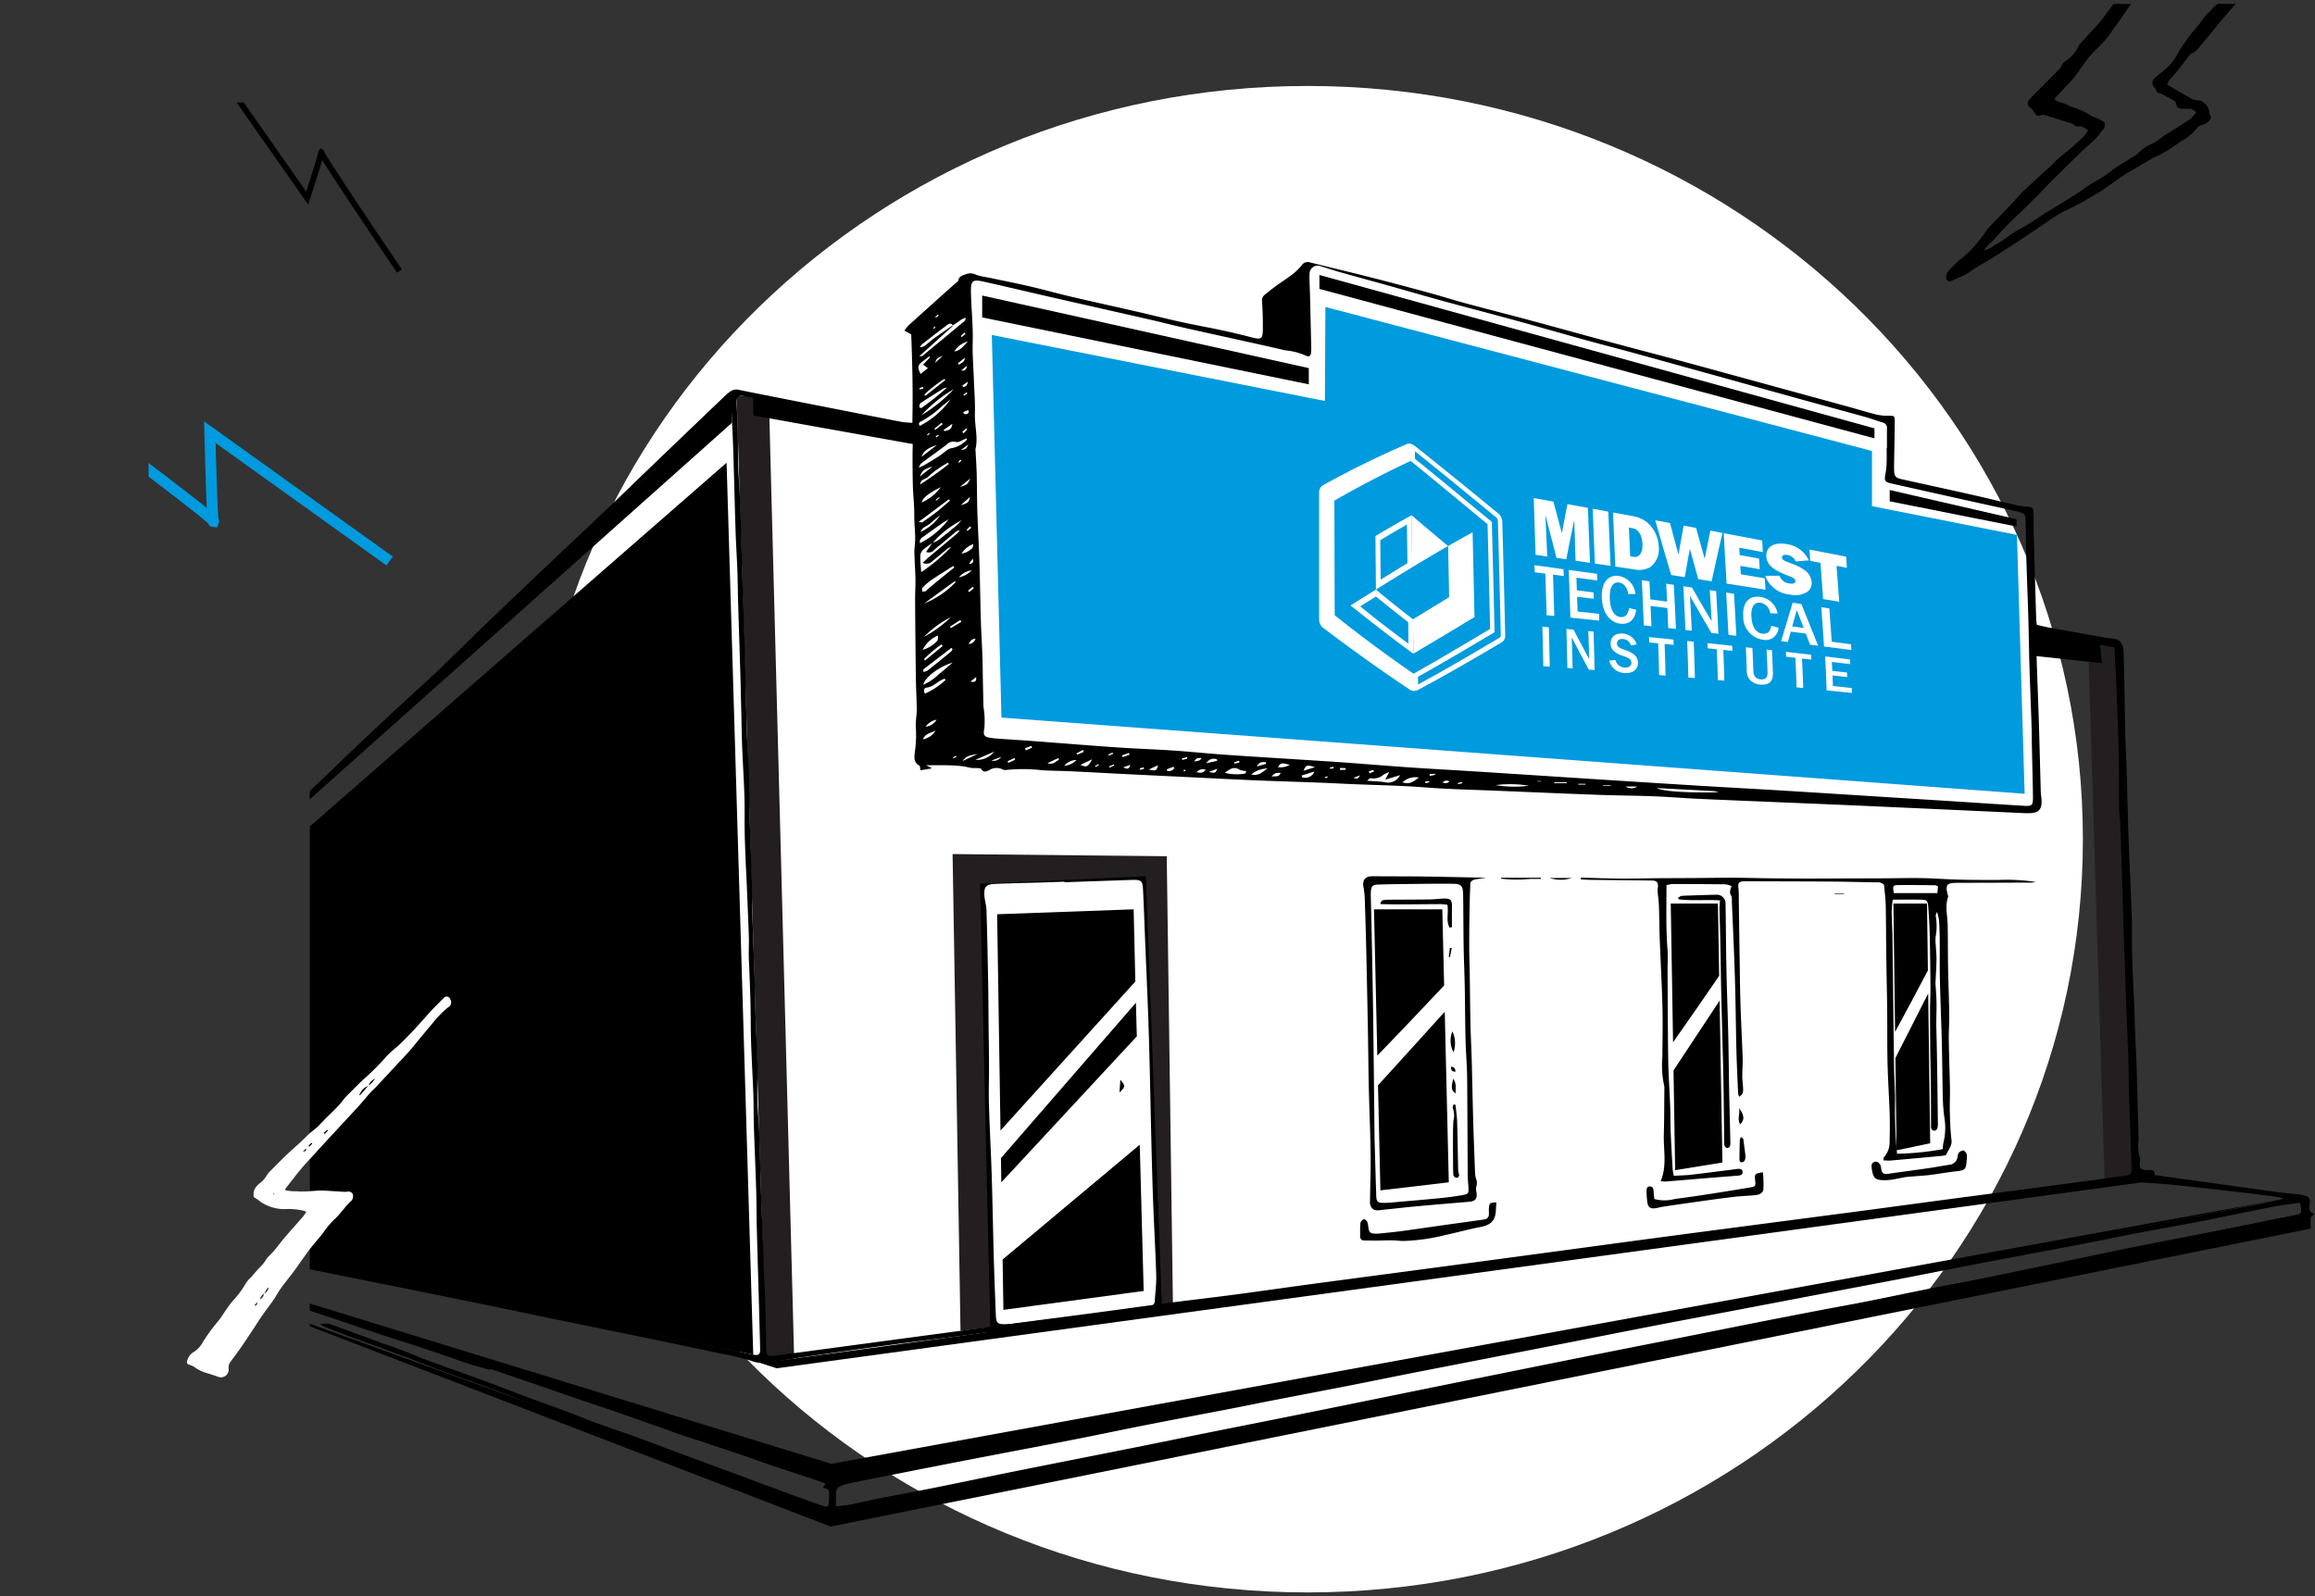
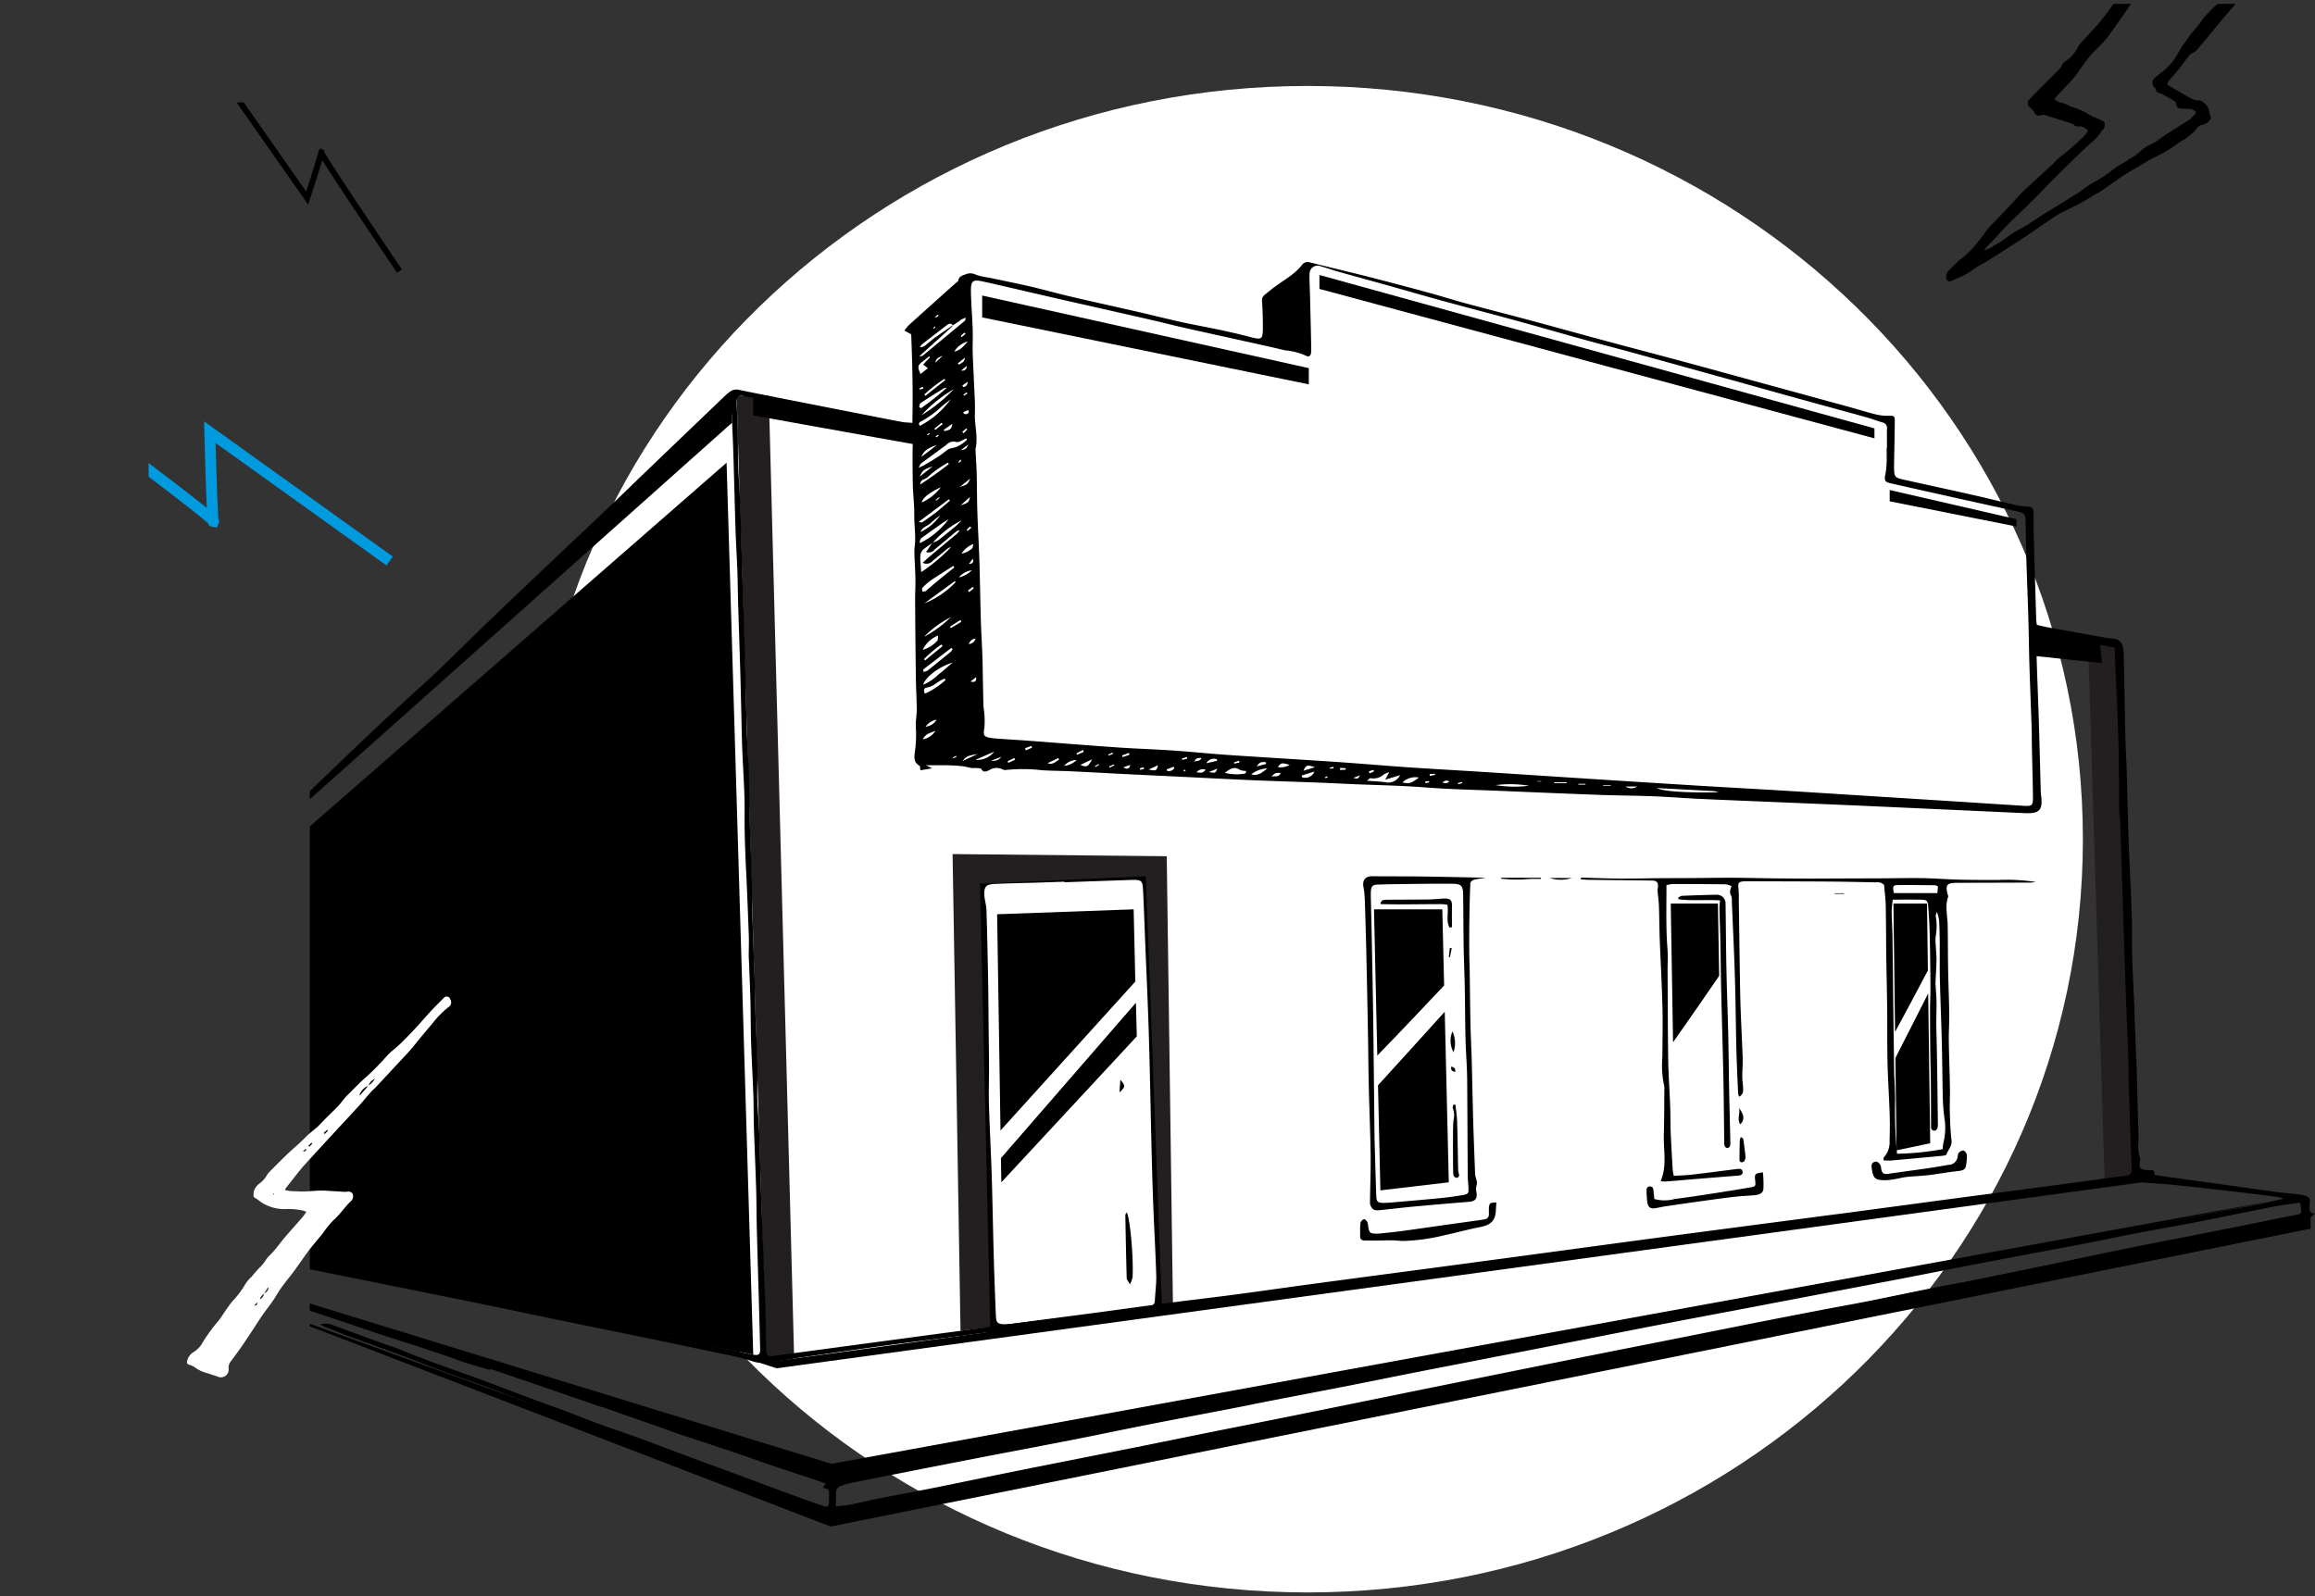
<svg xmlns="http://www.w3.org/2000/svg" viewBox="-19.36 -0.01 301.6 208.01">
  <rect x="-19.36" y="-0.01" width="301.6" height="208.01" fill="#333333" stroke="none" />
  <defs>
    <clipPath id="a">
      <path fill="none" d="M0 0h337.626v195.581H0z" data-name="Rectangle 2012" />
    </clipPath>
    <clipPath id="b">
      <path fill="none" d="M0 0h301.351v174.567H0z" data-name="Rectangle 2013" />
    </clipPath>
  </defs>
  <g data-name="Group 1169">
    <path stroke="rgba(0,0,0,0)" stroke-miterlimit="10" d="M234.641 36.663a.481.481 0 0 1-.454-.462 1.3 1.3 0 0 1 .486-1.1l.031-.033.036-.04c.173-.192.364-.375.549-.552l.06-.057c.074-.07.148-.143.221-.215.03-.03.06-.064.084-.093a.872.872 0 0 1 .165-.158 11.843 11.843 0 0 0 2.406-2.315c.237-.279.464-.576.682-.864l.128-.169c.082-.107.162-.219.239-.327l.021-.029a7.316 7.316 0 0 1 .472-.616c.271-.3.562-.6.844-.887l.059-.06.346-.354a47 47 0 0 0 .508-.533l.045-.047.256-.269.261-.271c.228-.235.486-.5.732-.768.157-.169.313-.346.464-.518l.029-.032.008-.009c.279-.317.568-.646.878-.939.785-.74 1.627-1.508 2.3-2.124l.1-.094c.413-.377.84-.766 1.257-1.15.143-.131.281-.273.414-.411l.008-.009c.163-.169.332-.344.51-.5.224-.2.461-.382.69-.562l.015-.012.01-.008c.216-.169.44-.345.651-.526.781-.682 1.4-1.241 1.947-1.763a3.115 3.115 0 0 0 .4-.511v-.007c.056-.085.115-.173.175-.255-.035-.029-.066-.06-.1-.089l-.041-.038a1 1 0 0 0-.249-.2l-.09-.044-.031-.016a1.264 1.264 0 0 0-.519-.181.494.494 0 0 0-.063 0 1.475 1.475 0 0 1-.256.025.589.589 0 0 1-.506-.25.413.413 0 0 0-.2-.1c-.239-.081-.5-.167-.811-.263l-.676-.214-.519-.165-1.395-.443a1.322 1.322 0 0 0-.411-.076.838.838 0 0 0-.294.052.78.78 0 0 1-.258.046.566.566 0 0 1-.5-.281 2.83 2.83 0 0 0-.723-.847.567.567 0 0 1-.207-.41.7.7 0 0 1 .173-.526l.085-.092.082-.09.008-.008c.174-.188.353-.382.537-.567l1.473-1.482c.646-.648 1.228-1.233 1.808-1.819a.956.956 0 0 0 .245-.371 1.134 1.134 0 0 1 .474-.586 4.822 4.822 0 0 0 1.667-1.866 2.085 2.085 0 0 1 .33-.487c.223-.253.457-.506.683-.751l.049-.054c.162-.176.325-.353.485-.529.126-.141.257-.282.383-.419l.071-.077c.354-.384.757-.818 1.1-1.263.427-.546.852-1.129 1.227-1.644l.144-.2.138-.189h2.281c-.308.425-.616.879-.889 1.28l-.038.057c-.188.275-.382.561-.575.837-.168.239-.341.477-.5.7-.223.3-.475.646-.706.992a12.355 12.355 0 0 1-1.639 1.873l-.025.024c-.21.211-.428.429-.636.647a14.053 14.053 0 0 0-1.08 1.338c-.178.237-.348.487-.512.729-.206.3-.439.646-.69.959-.318.4-.673.771-1.016 1.133l-.085.09c-.1.1-.2.208-.294.313-.192.208-.389.419-.58.622l-.022.023-.023.024c-.181.192-.368.391-.549.588a.36.36 0 0 0-.065.128.767.767 0 0 1-.034.086 2.271 2.271 0 0 0 .989.458l.08.022h.005a2.413 2.413 0 0 1 .372.123 4.2 4.2 0 0 1 .251.126l.033.018a2.345 2.345 0 0 0 .529.231 9.056 9.056 0 0 1 2.368 1.073l.21.121a2.039 2.039 0 0 0 .273.12h.011l.129.051.115.048.063.025.019.008c.1.039.2.08.3.126a2.079 2.079 0 0 1 .193.108l.01.006a1.428 1.428 0 0 0 .272.138.42.42 0 0 1 .312.482.931.931 0 0 1-.326.764.44.44 0 0 0-.121.135 5.74 5.74 0 0 1-1.327 1.478l-.035.031c-.107.095-.218.192-.325.29a84.17 84.17 0 0 0-1.738 1.65 368.669 368.669 0 0 0-3.254 3.217c-.247.246-.492.5-.729.753l-.034.036a44.271 44.271 0 0 1-1.21 1.233l-.242.238-.065.064q-.236.233-.469.468c-.37.37-.789.789-1.209 1.179a45.7 45.7 0 0 0-3.311 3.4c-.2.231-.435.453-.638.648-.149.143-.283.272-.415.407a1.2 1.2 0 0 0-.156.218l-.011.017-.049.078a.884.884 0 0 1 .07.045.142.142 0 0 0 .045.025 2.275 2.275 0 0 1 .432-.2 1.445 1.445 0 0 0 .623-.374.181.181 0 0 1 .074-.052 9.169 9.169 0 0 0 1.646-1.037c.346-.254.7-.517 1.079-.739.249-.149.509-.29.739-.414.248-.133.556-.3.838-.474.387-.24.773-.5 1.146-.745l.049-.033c.243-.163.564-.377.884-.582.284-.183.578-.359.863-.53l.016-.009c.194-.117.395-.238.59-.359l.527-.324.069-.043c.951-.586 1.808-1.115 2.666-1.663.222-.142.44-.307.633-.451l.017-.013c.195-.146.4-.3.6-.431.277-.177.568-.344.848-.5l.034-.02c.234-.134.5-.286.749-.44a12.4 12.4 0 0 0 1.078-.748 13.848 13.848 0 0 1 2.1-1.382 1.866 1.866 0 0 0 .31-.22 1.664 1.664 0 0 1 .351-.238 4.744 4.744 0 0 0 1.165-.825 7.16 7.16 0 0 1 .748-.594 2.523 2.523 0 0 1 .391-.225 7 7 0 0 0 1.588-.939c.3-.231.621-.436.935-.633l.193-.121.781-.5.295-.187c.481-.3 1.046-.661 1.588-1.011a1.148 1.148 0 0 0 .237-.23l.015-.017c.031-.035.062-.072.094-.105.142-.148.283-.3.465-.49a1.006 1.006 0 0 0-.888-.534h-.21c-.283 0-.547-.008-.807-.023-.488-.027-.6-.136-.69-.646a.681.681 0 0 0-.2-.324.91.91 0 0 0-.226-.146l-.082-.043-.349-.2-.058-.032a35.644 35.644 0 0 0-.773-.424 3.069 3.069 0 0 0-.58-.233.412.412 0 0 1-.357-.351.5.5 0 0 0-.164-.308.834.834 0 0 1-.294-.727.632.632 0 0 1 .166-.438 10.128 10.128 0 0 1 1.033-.872 7.333 7.333 0 0 0 1.779-1.911c.142-.215.272-.442.386-.644.1-.176.223-.394.353-.594.2-.316.425-.628.621-.9l.228-.319.028-.041.013-.018c.1-.149.214-.3.327-.451.2-.264.416-.518.626-.763l.024-.028a10.354 10.354 0 0 0 .94-1.206 4.6 4.6 0 0 1 .664-.771l.03-.03c.118-.119.241-.243.352-.37a8 8 0 0 1 .729-.7l.009-.009.175-.155h2.35l-.237.273-.072.083c-.083.1-.167.191-.249.288l-.157.183-.03.034c-.49.569-1 1.157-1.491 1.742-.166.2-.33.4-.489.6l-.03.037-.019.023-.4.5c-.329.4-.674.808-.972 1.162-.17.2-.34.4-.51.606l-.057.068-.049.059a2.345 2.345 0 0 1-.964.809.824.824 0 0 0-.342.285c-.227.29-.457.594-.654.856a24.576 24.576 0 0 1-1.57 1.94l-.033.036a2.141 2.141 0 0 0-.609.949l.591.341.278.16.926.534c.119.068.24.141.357.21l.034.021h.009c.277.166.563.337.856.481l.038.019a2.122 2.122 0 0 0 .859.281H267.037a1.046 1.046 0 0 1 .785.363 1.735 1.735 0 0 1 .665 1.218 1.325 1.325 0 0 0 .155.514.364.364 0 0 1-.061.407 1.731 1.731 0 0 1-1.112.707.874.874 0 0 0-.391.193 4.982 4.982 0 0 0-.39.426 3.711 3.711 0 0 1-.567.575c-.087.064-.173.137-.256.206l-.032.027a4.746 4.746 0 0 1-.377.3c-.146.1-.3.19-.454.277h-.006l-.018.01a6.25 6.25 0 0 0-.556.352 16.9 16.9 0 0 1-3.268 1.925 2.308 2.308 0 0 0-.283.156l-.036.021-.036.022-.25.146c-.392.227-.8.462-1.194.7-.2.115-.389.229-.6.354l-.017.01c-.513.3-1.044.607-1.546.939s-.995.684-1.475 1.025l-.076.055a66.55 66.55 0 0 1-1.218.856c-.21.143-.436.266-.655.385h-.005l-.018.01a7.01 7.01 0 0 0-.572.332 27.325 27.325 0 0 1-2.645 1.463l-.448.227c-.13.066-.264.131-.394.193l-.048.023a9.367 9.367 0 0 0-1.04.558c-.721.474-1.447.973-2.149 1.455l-.111.076c-.446.307-.906.624-1.365.935-.575.389-1.168.772-1.742 1.144l-.013.009-.17.11c-.639.418-1.192.774-1.74 1.123-.623.4-1.186.757-1.763 1.106-.215.132-.438.259-.655.381l-.023.014c-.228.13-.486.276-.728.426-.183.113-.363.238-.537.359l-.022.016a8.84 8.84 0 0 1-.839.536c-.447.239-.921.445-1.379.645-.167.072-.333.145-.5.219a.557.557 0 0 1-.221.062Z" data-name="Subtraction 1" />
    <path fill="#fff" stroke="rgba(0,0,0,0)" stroke-miterlimit="10" d="M252 109.35c0 54.211-45.219 98.158-101 98.158S50 163.56 50 109.35s45.219-98.158 101-98.158S252 55.14 252 109.35" data-name="Path 8797" />
    <g data-name="Group 897">
      <g data-name="Group 890">
        <g clip-path="url(#a)" data-name="Group 889" transform="translate(21 26.339)">
          <path d="M260.668 131.582v2.179L67.854 172.582l-82.074-31.563 82.074 29.669Z" data-name="Path 7944" />
          <path fill="#231f20" d="m63.102 150.68-3.3-125.441h-4.193l3.844 126.015Z" data-name="Path 7945" />
          <path d="M-11.914 140.768a22.206 22.206 0 0 0 3.66 1.468c.8.269 1.551.675 2.323 1.019-.015.068-.03.138-.047.206a2.092 2.092 0 0 1-.648-.01c-1.252-.43-2.49-.9-3.743-1.329a85.164 85.164 0 0 0-3.082-.962.752.752 0 0 1-.551-1.054 2.028 2.028 0 0 1 .23-.374l-.554-.62c.195-.059.365-.15.394-.116.69.792 1.747.665 2.6 1.036s1.743.613 2.62.909c2.394.806 4.787 1.616 7.184 2.414 1.608.536 3.221 1.054 4.834 1.577 1.433.464 2.871.912 4.3 1.389q2.673.891 5.333 1.816c1.916.662 3.82 1.355 5.741 2 1.139.379 2.305.671 3.45 1.031.572.179 1.125.425 1.686.641l-.032.207c-.149.042-.317.149-.446.115a91.274 91.274 0 0 1-3.092-.907c-.675-.214-1.331-.483-2-.711-1.309-.447-2.62-.892-3.934-1.323-1.7-.556-3.4-1.087-5.1-1.648-2.223-.738-4.44-1.5-6.66-2.246-1.139-.382-2.284-.747-3.422-1.13s-2.271-.783-3.411-1.161c-.61-.2-1.235-.365-1.848-.561q-2.855-.908-5.7-1.827c-.029.053-.058.1-.088.158" data-name="Path 7946" />
          <path d="M38.451 157.023a3.841 3.841 0 0 1-.679-.116c-2.119-.754-4.282-1.394-6.344-2.315a22.887 22.887 0 0 1 3.553 1.064c1.165.384 2.342.734 3.513 1.1l-.04.268" data-name="Path 7947" />
          <path d="m27.362 153.284-.492-.165.037-.133.508.1-.053.2" data-name="Path 7948" />
          <path d="M186.215 116.577a2.335 2.335 0 0 1-.131-.439c-.078-1.817-.172-3.633-.219-5.452-.08-3.2-.1-6.411-.2-9.615-.1-3.33-.26-6.659-.4-9.988a1.538 1.538 0 0 0-.091-.724c-.259-.4-.114-.755.052-1.238a3.187 3.187 0 0 0-.778-.229q-3.471-.04-6.943-.035a4.207 4.207 0 0 0-.756.147c0 2.8-.083 5.55.131 8.3.076.981.009 1.971.014 2.958.023 3.857.024 7.715.083 11.572.032 2 .182 4 .258 6.005.042 1.106.02 2.215.064 3.322.067 1.632.164 3.263.259 4.893a7.458 7.458 0 0 0 .145.819c.758-.043 1.494-.049 2.22-.133 2.021-.234 4.04-.5 6.058-.758.349-.045.657 0 .684.4.021.351-.281.444-.574.468-1.537.126-3.076.243-4.613.369-1.6.131-3.2.274-4.8.4a5.454 5.454 0 0 1-.69-.038c.858-2.006.358-4.042.416-6.043s.052-4.009.072-6.013a1.255 1.255 0 0 0-.023-.365 12.407 12.407 0 0 1-.236-3.772c.01-2.16.064-4.322.01-6.481-.076-2.955-.244-5.907-.355-8.861-.054-1.45-.053-2.9-.106-4.351-.024-.64-.12-1.276-.177-1.915a1.551 1.551 0 0 1 .025-.358c.111-.729-.075-1.011-.743-1.021-2.683-.039-5.366-.061-8.048-.094-.411-.005-.821-.039-1.232-.059 0-.077.006-.154.01-.233 1.638.046 3.274.114 4.911.128s3.266-.033 4.9-.046c1.666-.013 3.331-.014 5-.025 1.635-.01 3.271-.044 4.906-.038 1.663.006 3.327.054 4.991.075q2.453.028 4.907.035c1.666 0 3.333-.013 5-.019 1.635-.006 3.269-.008 4.9-.016 1.663-.008 3.327-.054 4.991-.024 1.629.03 3.257.162 4.886.2 1.666.043 3.334.038 5 .038a25.221 25.221 0 0 1 4.852.259 3.991 3.991 0 0 1-.567.083q-4.718.019-9.438.028l-.37.005c-1.2.027-1.391.277-1.1 1.471.028.116.11.251.076.345-.437 1.215-.085 2.435-.061 3.654.037 1.912.021 3.827.056 5.74.034 1.94.12 3.878.147 5.818.015 1.168-.073 2.339-.057 3.508.027 2.032.111 4.064.147 6.1.02 1.1-.042 2.212-.011 3.316.033 1.2.077 2.4.217 3.592.091.763-.44 1.236-.66 1.849-.042.118-.379.163-.586.183q-3.363.32-6.728.617a6.877 6.877 0 0 1-.886-.033c.018-.21-.009-.334.039-.38a2.931 2.931 0 0 0 .754-2.185c.033-1.165.048-2.333.01-3.5-.073-2.215-.226-4.427-.278-6.642-.056-2.375-.021-4.751-.048-7.126-.024-2.22-.085-4.441-.115-6.661-.03-2.25-.027-4.5-.072-6.748-.018-.852-.136-1.7-.217-2.655a1.2 1.2 0 0 0-1-.327c-1.942-.033-3.884-.083-5.825-.1-3.147-.024-6.294-.026-9.44-.038-.648 0-1.3-.016-1.945.005-.73.025-.85.215-.758.919a11.617 11.617 0 0 1 .042 1.361c.038 2.653.069 5.307.111 7.959.03 2 .052 4.006.116 6.007.072 2.249.2 4.5.277 6.743.028.828-.051 1.658-.049 2.487 0 .46.08.919.1 1.38.014.417.087.871-.5 1.208m25.758-24.073c-.1.3-.179.416-.158.508a7.569 7.569 0 0 1-.016 2.756 5.578 5.578 0 0 0 .018 1.016c.03.641.106 1.281.1 1.922-.015 1.011-.09 2.022-.129 3.033-.009.214.023.43.035.646.035.646.092 1.29.1 1.937.01 1.164-.054 2.324-.021 3.493.112 4.124.142 8.249.2 12.373.008.536-.2.868-.526.81-.425-.076-.358-.431-.367-.733v-.184c-.009-1.851-.01-3.7-.029-5.554-.013-1.294-.056-2.588-.071-3.884q-.03-2.72-.033-5.44c0-.985.066-1.969.058-2.953-.018-2.252-.047-4.5-.1-6.755q-.047-1.888-.2-3.775c-.051-.633-.217-.8-.789-.81-1.226-.03-2.453-.009-3.822-.009a12.731 12.731 0 0 0-.144 1.455c.005 1.074.082 2.148.1 3.224.076 5.765.135 11.529.214 17.295.02 1.51.155 3.02.12 4.528a57.921 57.921 0 0 0 .27 6.61 36 36 0 0 0 5.946-.6 5.2 5.2 0 0 1 .081-.8 7.958 7.958 0 0 0 .147-3.209 23.338 23.338 0 0 1-.214-2.572c-.062-2.435-.071-4.871-.131-7.306-.07-2.771-.19-5.543-.254-8.314-.038-1.63-.006-3.261-.018-4.891a65.905 65.905 0 0 0-.059-2.222 4.871 4.871 0 0 0-.3-1.587m-5.619-2.464h5.673c.023-.268.049-.579.075-.867-.168-.081-.25-.153-.332-.154-1.657-.015-3.314-.048-4.97-.019-.569.01-.613.183-.445 1.04" data-name="Path 7949" />
          <path d="M109.774 87.668c.086.67.142 1.1.2 1.527a1.581 1.581 0 0 1 .047.451 30.9 30.9 0 0 0-.034 6.33c.052 1.573-.029 3.154-.013 4.73.023 2.114.078 4.227.126 6.341.088 3.923.153 7.847.281 11.767.081 2.456.288 4.9.383 7.359.083 2.142.076 4.292.134 6.435.052 1.92.12 3.84.216 5.758.072 1.453.176 2.905.321 4.352a5.18 5.18 0 0 0 .451 1.216 1.8 1.8 0 0 1-1.6.966q-9.759 1.082-19.516 2.21c-.562.063-1.12.181-1.678.282-.574.1-1.039.019-1.193-.287.078-.878.2-1.558.19-2.232-.037-2.385-.153-4.766-.178-7.15-.044-4.229.008-8.461-.08-12.687-.069-3.341-.3-6.675-.43-10.017-.072-1.884-.053-3.772-.111-5.657-.087-2.806-.224-5.606-.3-8.413-.028-.96.085-1.927.066-2.889-.053-2.615-.138-5.228-.222-7.84a1.449 1.449 0 0 0-.435-1.257c-.452-.383-.287-.768.306-.953a3.308 3.308 0 0 1 .9-.112c4-.061 8.011-.1 12.016-.173 2.351-.04 4.7-.107 7.052-.183.608-.019 1.217-.107 1.822-.181a1.4 1.4 0 0 1 1.285.307m-11.459.953v-.073c-1.088.039-2.177.081-3.266.114-1.917.058-3.833.088-5.749.174-1.179.052-1.458.321-1.428 1.38.02.685.259 1.357.281 2.042.1 3.113.16 6.225.219 9.34.035 1.923.039 3.849.059 5.774.018 1.764.047 3.527.053 5.291.006 1.651-.056 3.3-.008 4.95.091 3.071.263 6.138.36 9.208.112 3.575.169 7.153.27 10.729.071 2.5.168 5 .269 7.493.043 1.05.23 1.193 1.386 1.174.217 0 .436-.02.652-.046q6.5-.781 13-1.566c1.559-.19 3.116-.406 4.676-.6.6-.073.976-.3 1-.883.053-1.078.214-2.161.182-3.234-.094-3.109-.275-6.213-.394-9.319-.1-2.574-.166-5.15-.23-7.725-.12-4.883-.2-9.77-.351-14.652-.119-3.957-.31-7.909-.469-11.863-.09-2.228-.163-4.456-.274-6.683-.063-1.269-.219-1.372-1.62-1.324q-4.314.148-8.626.3" data-name="Path 7950" />
          <path d="M153.14 88.063a13.259 13.259 0 0 0-1.452.225c-.195.049-.481.279-.488.439-.072 1.527-.1 3.054-.125 4.584q-.03 2.074-.02 4.15c0 .89.044 1.781.058 2.67.035 2.31.052 4.62.1 6.93.033 1.572.121 3.142.164 4.714.071 2.616.116 5.234.191 7.85.064 2.249.153 4.5.241 6.747a3.036 3.036 0 0 0 .143.909 1.426 1.426 0 0 1 .023.982 1.921 1.921 0 0 0 .027.8c.116.8-.158 1.13-.976 1.2-2.368.195-4.735.394-7.1.613-1.474.137-2.945.314-4.417.465-.465.049-.949.114-1.222-.406a1.143 1.143 0 0 1-.166-.5c.023-2.127.111-4.254.085-6.381-.037-2.919-.172-5.839-.239-8.759-.054-2.338-.064-4.678-.107-7.018q-.1-5.363-.221-10.726-.08-3.425-.2-6.848a9.862 9.862 0 0 0-.167-1.466c-.168-.9.26-1.41 1.156-1.4 2.094.027 4.188.005 6.282.034 2.807.038 5.614.1 8.42.16 0 .013.006.025.01.038m-14.425 33.922c.083 2.842.148 5.154.222 7.465.027.81.186.955 1.01.95.37 0 .741-.029 1.11-.062 2.027-.178 4.055-.346 6.08-.547 1.043-.1 2.085-.231 3.114-.42.7-.128.734-.239.7-.954-.024-.524-.087-1.046-.091-1.57-.027-3.674-.04-7.346-.063-11.02-.005-.921-.01-1.844-.044-2.766-.049-1.324-.153-2.649-.183-3.974-.053-2.28-.058-4.561-.1-6.841-.033-1.728-.114-3.454-.143-5.181-.037-2.284-.033-4.566-.068-6.85-.019-1.125-.243-1.388-1.341-1.4-2.128-.023-4.256.014-6.385.035-1.141.013-2.282.03-3.422.072-.636.023-.811.21-.869.84a7.328 7.328 0 0 0-.01.833c.042 1.88.095 3.761.13 5.641.067 3.424.136 6.846.182 10.268.069 5.337.12 10.674.173 15.48" data-name="Path 7951" />
          <path d="M183.723 90.99c-1.815-.129-3.624.083-5.408-.147l-.044-.211c.163-.083.324-.234.489-.241 1.542-.063 3.084-.116 4.625-.143a1.129 1.129 0 0 1 1.062 1.178c.047 2.835.056 5.671.114 8.505.058 2.867.171 5.734.238 8.6.054 2.406.069 4.812.116 7.219.043 2.22.106 4.44.155 6.659a1.771 1.771 0 0 1-.058.636.451.451 0 0 1-.361.214.486.486 0 0 1-.315-.262 1.1 1.1 0 0 1-.059-.455c-.039-2.9-.058-5.8-.118-8.7-.076-3.64-.193-7.278-.277-10.916-.051-2.185-.067-4.371-.111-6.556-.029-1.415-.086-2.83-.115-4.245-.008-.363.04-.727.067-1.139" data-name="Path 7952" />
          <path d="M154.591 130.351c-.025.375-.054.681-.066.986-.052 1.376-.653 1.955-2.055 2.22-1.541.292-3.054.729-4.591 1.05a25.479 25.479 0 0 1-5.385.761c-.492 0-.983-.078-1.476-.083-.671-.008-1.343.025-2.014.03-.554 0-1.108 0-1.661-.016a.472.472 0 0 1-.5-.542c0-.584-.024-1.17.038-1.748a.759.759 0 0 1 .442-.48c.094-.037.365.187.444.347a2.689 2.689 0 0 1 .14.718c.12.689.263.811.982.821a5.223 5.223 0 0 0 .646-.032c.919-.1 1.84-.184 2.755-.308 2.014-.274 4.025-.571 6.036-.854 1.374-.193 2.747-.382 4.12-.574.214-.03.427-.062.638-.107a.622.622 0 0 0 .531-.657c.008-.308-.021-.619.011-.924.057-.53.181-.6.96-.608" data-name="Path 7953" />
          <path d="M189.308 126.423a12.921 12.921 0 0 1 .062 2.244c-.075.523-.646.7-1.16.742-.83.072-1.664.1-2.492.193-1.256.14-2.51.311-3.762.485q-2.7.375-5.4.776c-.394.058-.785.15-1.178.225-.676.126-1.017-.08-1.123-.747a12.92 12.92 0 0 1-.1-1.47c-.011-.294.048-.59.413-.609.421-.02.476.3.5.629s.064.666.1 1.012a5.1 5.1 0 0 0 2.687-.011c1.5-.186 2.991-.412 4.483-.642q2.739-.423 5.47-.885c.523-.087.579-.216.5-.871-.1-.861-.056-.92 1-1.073" data-name="Path 7954" />
          <path d="M215.878 124.642c-.111 1.491-.159 1.512-1.523 1.662-1.13.125-2.248.344-3.378.475-.978.114-1.966.147-2.946.249-.488.052-.966.191-1.451.269a7.832 7.832 0 0 1-1.279.153c-1.408 0-1.621-.219-1.821-1.616-.049-.348 0-.631.342-.76.409-.153.633.135.806.436a1.49 1.49 0 0 1 .095.446c.116.586.277.715.866.675.123-.008.241-.048.364-.065 1.676-.233 3.354-.456 5.028-.7.883-.128 1.759-.3 2.641-.428a1.184 1.184 0 0 0 1.049-1.012c.042-.179.039-.406.149-.524a.891.891 0 0 1 .591-.329c.169.018.378.274.447.47a1.6 1.6 0 0 1 .018.6" data-name="Path 7955" />
          <path d="M186.754 122.046c.1.786.221 1.57.294 2.358a1.007 1.007 0 0 1-.188.59.493.493 0 0 1-.4.115.347.347 0 0 1-.2-.267c0-.861.015-1.723.043-2.583a1.743 1.743 0 0 1 .136-.435l.322.221" data-name="Path 7956" />
          <path d="M155.201 88.035h5.176c0 .049.006.1.01.149-.415 0-.83-.011-1.245 0s-.854.068-1.281.081q-.692.021-1.383-.008c-.422-.016-.843-.063-1.264-.1l-.014-.129" data-name="Path 7957" />
          <path d="M161.524 88.063h2.9a4.651 4.651 0 0 1-2.9 0" data-name="Path 7958" />
          <path d="M186.364 120.166c-.484-.693.054-1.441-.176-2.126.71.9.763 1.564.176 2.126" data-name="Path 7959" />
          <path d="M198.661 90.057h1.209v.08h-1.209v-.08" data-name="Path 7960" />
          <path d="M106.435 131.645c.442.744.907 6.139.754 8.458a4.49 4.49 0 0 1-.33.915c-.239-.422-.427-.6-.432-.789a876.598 876.598 0 0 1-.178-8.266c0-.065.073-.13.186-.318" data-name="Path 7961" />
          <path d="m105.487 116.007.112-1.647c.691.813.686.892-.112 1.647" data-name="Path 7962" />
          <path d="M104.945 96.302c.039-.054.087-.157.119-.153a.931.931 0 0 1 .248.1c-.057.042-.107.109-.171.117s-.13-.043-.2-.068" data-name="Path 7963" />
-           <path d="M148.49 94.527c-.5-.9-.094-1.922-.283-2.971a7.64 7.64 0 0 0-.85-.085c-1.788.005-3.575.029-5.363.034-.819 0-1.639-.02-2.458-.032l-.056-.188c.109-.112.2-.293.33-.325a3.737 3.737 0 0 1 .825-.064c1.757-.014 3.515-.011 5.271-.035.614-.009 1.227-.1 1.843-.116.881-.023 1.077.209 1.056 1.07-.021.887-.005 1.774-.005 2.661l-.31.051" data-name="Path 7964" />
+           <path d="M148.49 94.527c-.5-.9-.094-1.922-.283-2.971a7.64 7.64 0 0 0-.85-.085c-1.788.005-3.575.029-5.363.034-.819 0-1.639-.02-2.458-.032l-.056-.188c.109-.112.2-.293.33-.325a3.737 3.737 0 0 1 .825-.064c1.757-.014 3.515-.011 5.271-.035.614-.009 1.227-.1 1.843-.116.881-.023 1.077.209 1.056 1.07-.021.887-.005 1.774-.005 2.661" data-name="Path 7964" />
          <path d="M149.261 117.609c.075.749.193 1.5.216 2.248.064 2.116.088 4.231.135 6.347a2.547 2.547 0 0 0 .106.441c.067.313-.112.505-.38.49a.552.552 0 0 1-.36-.4c-.042-.886-.032-1.776-.039-2.664 0-.337-.009-.675-.005-1.012.011-1.127-.018-2.257.061-3.379a2.675 2.675 0 0 0-.08-1.613c-.061-.11.046-.311.075-.47Z" data-name="Path 7965" />
          <path d="M148.863 108.054a3.66 3.66 0 0 1 .145 2.722 3.14 3.14 0 0 1-.145-2.722" data-name="Path 7966" />
-           <path d="M148.955 114.226c.5.67.294 1.259.318 1.925-.564-.471-.6-.679-.318-1.925" data-name="Path 7967" />
          <path d="M149.254 113.318c-.5-.019-.58-.264-.574-.66.407.033.571.21.574.66" data-name="Path 7968" />
          <path d="M148.393 98.354c.047-.392.094-.785.139-1.177l.241.037-.239 1.18-.142-.04" data-name="Path 7969" />
          <path d="m107.627 104.327-17.583 20.242.051 3.154 17.65-19.02Z" data-name="Path 7970" />
-           <path d="m90.26 137.784.106 6.56 18.274-2.462-.513-19.056Z" data-name="Path 7971" />
          <path d="m107.552 101.559-.219-9.409-17.787.642.44 28.179Z" data-name="Path 7972" />
          <path d="M-7.974 136.898V88.307L54.3 33.951l3.473 116.227Z" data-name="Path 7973" />
          <path d="m147.781 102.077-.236-9.926h-8.9l.432 19.055c2.966-3.048 6.764-7.07 8.7-9.129" data-name="Path 7974" />
          <path d="m139.168 115.079.311 13.694 8.912-1.049-.529-22.228a3059.919 3059.919 0 0 1-8.693 9.583" data-name="Path 7975" />
          <path d="m183.615 100.812-.163-9.417h-6.146l.3 18.081a785.863 785.863 0 0 0 6.009-8.663" data-name="Path 7976" />
-           <path d="m177.666 113.148.215 12.994 6.156-1-.365-21.092c-1.26 1.916-3.916 5.95-6.005 9.094" data-name="Path 7977" />
          <path d="m210.808 100.11-.116-8.717h-4.374l.212 16.736a748.598 748.598 0 0 0 4.278-8.019" data-name="Path 7978" />
          <path d="m206.573 111.53.153 12.027 4.381-.923-.26-19.521c-.9 1.773-2.787 5.506-4.274 8.417" data-name="Path 7979" />
          <path d="M87.599 12.166v2.85l42.553 8.72v-2.112Z" data-name="Path 7980" />
          <path d="m131.536 9.486 72.307 19.989v1.3L131.536 11.3Z" data-name="Path 7981" />
          <path d="m205.832 37.508 16.52 3.805v.952l-16.52-3.286Z" data-name="Path 7982" />
          <path fill="#231f20" d="m84.776 147.077-1.032-62.128 27.9.281.811 58.836-1.437.01-2.1-56.242-21.6.979 1.332 57.788Z" data-name="Path 7983" />
          <path fill="#231f20" d="m231.66 57.03 2.191 70.961 3.981-.824-2.244-69.436Z" data-name="Path 7984" />
-           <path fill="#009ade" d="m88.856 17.305 1.254 49.86 133.3 9.929-1-33.736-18.888-3.746v-7.191l-71.207-18.767-.066 12.25Z" data-name="Path 7985" />
          <path d="m67.959 164.411 189.215-34.536-189.215 37.341-82.286-28.1Z" data-name="Path 7986" />
          <path d="m58.674 151.255 2.131.708 177.763-24.221-2.808-.605-175.061 23.878Z" data-name="Path 7987" />
          <path d="M-13.72 136.899a8.36 8.36 0 0 0 .923.019q1.568-.137 3.132-.31c.71-.078.834-.2.834-.911 0-2.741-.008-5.482-.016-8.223q-.023-6.714-.056-13.43c-.01-1.626-.082-3.253-.1-4.881-.03-2.375-.032-4.75-.063-7.126-.021-1.633-.087-3.266-.1-4.9-.005-.584.128-1.17.109-1.753-.042-1.319-.159-2.638-.21-3.958-.054-1.417-.063-2.836-.1-4.253a1.768 1.768 0 0 0-.128-.713.952.952 0 0 1 .279-1.241c1.17-1.05 2.362-2.076 3.521-3.138q2.318-2.123 4.6-4.285c2.435-2.316 4.847-4.659 7.282-6.976q2.881-2.741 5.8-5.443c1.535-1.428 3.114-2.809 4.632-4.256 2.121-2.023 4.191-4.1 6.3-6.132q3.933-3.782 7.9-7.53c2.886-2.74 5.784-5.466 8.669-8.207 1.3-1.232 2.574-2.487 3.865-3.725q5.306-5.094 10.618-10.178a6.886 6.886 0 0 1 .775-.662 1.541 1.541 0 0 1 .217-.13 1.362 1.362 0 0 1 .917-.107c2.539.518 5.082 1.015 7.624 1.517q4.54.893 9.08 1.782c1.514.3 3.025.6 4.542.883.415.077.84.081 1.375.129.095-3.928 0-7.746-.148-11.544l-.888-.483a6.3 6.3 0 0 1 .579-.714q3.058-2.76 6.131-5.5c.114-.1.3-.2.318-.321.095-.581.567-.645.99-.816a1.569 1.569 0 0 1 1.323.077 8.047 8.047 0 0 0 1.529.343c1.839.39 3.684.754 5.515 1.179 1.772.411 3.522.907 5.293 1.322 2.971.694 5.951 1.347 8.925 2.03 1.772.407 3.535.859 5.31 1.247 1.8.4 3.622.723 5.427 1.108q1.9.406 3.777.894c1.419.369 1.573.294 1.583-1.131a49.137 49.137 0 0 0-.1-3.5.921.921 0 0 1 .34-.886c.46-.363.909-.741 1.383-1.086.748-.543 1.53-1.04 2.262-1.6a8.35 8.35 0 0 0 1.177-1.149.915.915 0 0 1 1.024-.4c2.507.632 5.025 1.218 7.529 1.855q3.943 1 7.867 2.074c1.666.454 3.312.979 4.979 1.429 2.826.765 5.665 1.482 8.492 2.242 3.186.856 6.362 1.747 9.546 2.6 3.424.924 6.856 1.817 10.278 2.741 3.631.981 7.255 1.983 10.882 2.975l10.525 2.879c1.249.344 2.485.733 3.741 1.046a6.573 6.573 0 0 0 1.629.161c.7-.006.781.013.773.763-.019 1.849-.058 3.7-.09 5.547 0 .186-.005.372 0 .556.013 1.054.121 1.208 1.158 1.438 3.159.7 6.323 1.385 9.479 2.1 1.744.393 3.475.832 5.217 1.235a8.135 8.135 0 0 0 1.189.166c1.089.088 1.1.082 1.135 1.211.019.617-.019 1.236 0 1.853q.163 5.875.342 11.752a6.17 6.17 0 0 0 .091.634c.523.114 1.053.246 1.59.344q3.687.671 7.377 1.326a6.466 6.466 0 0 0 .643.078c1.245.094 1.653.532 1.695 2.117.058 2.251.095 4.5.139 6.751.03 1.477.047 2.953.09 4.429.038 1.261.116 2.522.158 3.784.043 1.293.059 2.586.1 3.878.056 2 .1 4 .181 6.005.119 3.081.281 6.161.383 9.242.057 1.692 0 3.389.048 5.082.067 2.279.192 4.556.287 6.833.029.679.032 1.357.059 2.036.073 1.846.163 3.694.227 5.542.059 1.692.092 3.386.139 5.079.043 1.567.112 3.134.12 4.7a5.154 5.154 0 0 0 .225 2.363c.033.067-.019.176-.033.265-.144.93.021 1.139.954 1.189a2.77 2.77 0 0 0 .369-.009c.45-.039.6.217.567.648 1.65.26 6.924.96 7.068.981 2.931.417 5.861.833 8.794 1.23.948.129 1.9.2 2.852.308a5.066 5.066 0 0 1 .991.208.692.692 0 0 1 .527.852 3.981 3.981 0 0 0-.043.46c-.032.49.005.941.719 1a4.022 4.022 0 0 0-.622.541.844.844 0 0 1-.8.322 8.994 8.994 0 0 0-1.645.158q-5.727 1.094-11.446 2.222c-2.843.562-5.681 1.159-8.522 1.729-1 .2-2 .359-3 .557-3.387.671-6.77 1.359-10.157 2.026-2.391.47-4.788.907-7.181 1.377-2.086.41-4.168.853-6.254 1.268-2 .4-4 .767-5.994 1.164-1.269.251-2.53.541-3.8.8-1.51.3-3.024.593-4.538.885-3.33.643-6.664 1.267-9.99 1.929-4.325.861-8.643 1.75-12.966 2.624q-4.76.963-9.522 1.912c-5.353 1.067-10.71 2.119-16.064 3.194-2.842.57-5.676 1.187-8.516 1.763-2.871.583-5.748 1.136-8.62 1.714-1.753.353-3.5.734-5.251 1.091-2.295.465-4.593.919-6.889 1.378l-6.986 1.4c-3.6.724-7.195 1.441-10.79 2.175-5.017 1.025-10.029 2.07-15.046 3.095-3.295.672-6.593 1.323-9.889 1.987-2.236.451-4.479.872-6.7 1.38a13.862 13.862 0 0 0-2.143.843c-1.824-.746-3.712-1.56-5.631-2.29-1.782-.679-3.6-1.249-5.394-1.9-.775-.283-1.5-.685-2.272-.988-1.544-.608-3.1-1.193-4.652-1.776-1.383-.517-2.771-1.02-4.158-1.528l-4.685-1.715-3.983-1.465c-1.822-.666-3.651-1.314-5.466-2-2.678-1.01-5.342-2.06-8.022-3.062-2.078-.777-4.177-1.5-6.257-2.265-1.644-.608-3.271-1.265-4.913-1.875-2.455-.911-4.921-1.793-7.378-2.7-1.069-.394-2.128-.82-3.188-1.237a5.3 5.3 0 0 1-.528-.3 2.387 2.387 0 0 1 1.5.042l6.767 2.49c.521.189 1.059.333 1.576.533 1.463.565 2.912 1.173 4.384 1.717 2.42.893 4.858 1.738 7.279 2.627 1.764.647 3.511 1.342 5.271 2 1.729.646 3.47 1.259 5.2 1.9 1.384.518 2.747 1.086 4.135 1.594 1.7.622 3.429 1.185 5.131 1.81 2.543.933 5.071 1.9 7.609 2.845 1.731.643 3.472 1.265 5.2 1.906 2.483.919 4.96 1.853 7.445 2.766q2 .736 4.009 1.427c.57.2.708.089.754-.519.021-.275.015-.555.014-.833 0-.814-.005-.814-.829-1.033l.363-.475a2.808 2.808 0 0 0-.547-.334c-1.99-.647-3.992-1.261-5.979-1.925-1.723-.574-3.424-1.218-5.145-1.8-2.512-.844-5.036-1.656-7.552-2.488-.523-.174-1.032-.387-1.552-.571-1.71-.608-3.421-1.207-5.131-1.816a9.623 9.623 0 0 1-2.074-.955 5.481 5.481 0 0 1 .883.134q4.656 1.515 9.305 3.055c3.247 1.067 6.5 2.124 9.737 3.2 1.9.632 3.781 1.3 5.674 1.949.9.308 1.8.641 2.725.88a3.7 3.7 0 0 0 1.538.092q6.553-1.211 13.094-2.492c2.814-.546 5.62-1.14 8.433-1.688q6.538-1.278 13.082-2.522c4.634-.89 9.271-1.762 13.9-2.667 3.966-.775 7.921-1.6 11.887-2.376 3.694-.724 7.4-1.409 11.091-2.123 3.211-.622 6.417-1.264 9.627-1.889 3.18-.621 6.361-1.225 9.539-1.848q8.583-1.68 17.163-3.37c3.028-.59 6.064-1.14 9.09-1.731 4.36-.853 8.714-1.736 13.072-2.593 2.905-.571 5.817-1.109 8.723-1.678 3.9-.763 7.8-1.554 11.711-2.31 4.843-.936 9.692-1.846 14.537-2.775q7.452-1.426 14.9-2.864c1.633-.312 3.269-.6 4.9-.924 1.053-.21 2.1-.465 3.341-.744a6.437 6.437 0 0 0-.848-.244 382.64 382.64 0 0 0-5.693-.7 597.034 597.034 0 0 0-8.006-.883c-1.347-.138-2.7-.2-4.057-.3-3.111-.246-6.118.565-9.17.911-1.562.178-3.123.375-4.682.583-3.7.49-7.4 1-11.1 1.489q-3.99.533-7.981 1.048c-3.18.411-6.362.8-9.541 1.216-2.843.37-5.683.77-8.527 1.139-2.448.316-4.9.6-7.349.911-1.682.215-3.362.459-5.042.685q-4.127.557-8.256 1.106-4.172.555-8.346 1.107l-12.922 1.709-7.982 1.064c-3.975.524-7.949 1.039-11.922 1.572-2.108.283-4.211.617-6.321.892-3.517.46-7.039.888-10.557 1.34-1.774.227-3.546.48-5.319.715-2.415.32-4.833.626-7.246.952-3.454.466-6.9.959-10.357 1.414-3.425.452-6.857.85-10.281 1.313-4.188.566-8.37 1.171-12.553 1.77-1.221.174-2.434.4-3.654.574a4.254 4.254 0 0 1-1.97-.275 36.989 36.989 0 0 0-3.867-.919q-4.661-1-9.328-1.959c-4.078-.842-8.159-1.664-12.237-2.506-3.143-.647-6.28-1.323-9.424-1.964q-8.477-1.727-16.96-3.426-4.673-.94-9.346-1.877c-1.662-.331-3.325-.66-4.994-.947a5.483 5.483 0 0 0-1.65-.053c-1.434.195-2.86.449-4.283.711a2.065 2.065 0 0 0-.723.384 3.965 3.965 0 0 1-1.872.66c-.188-.786-.195-.9.416-1.173a7.953 7.953 0 0 1 1.771-.479 1.99 1.99 0 0 0 1.326-.557Zm97.5-120.852c-.259-.372-.551-.192-.794-.011a231.254 231.254 0 0 0-3.206 2.468 1.874 1.874 0 0 0-.292.385 1.032 1.032 0 0 0 .688-.222c.415-.317.8-.674 1.222-.978.792-.57 1.6-1.113 2.406-1.668a1.166 1.166 0 0 1-.158.226q-1.917 1.738-3.841 3.469c-.1.087-.187.181-.4.39.265-.053.368-.043.425-.088q2.747-2.261 5.48-4.538c.1-.083.109-.274.161-.415a2 2 0 0 0-.851.425c-.273.192-.555.37-.835.557M81.14 44.405a10.949 10.949 0 0 0-1.2.844 1.236 1.236 0 0 0-.4.775c-.023.665.061 1.332.114 2.193a23.862 23.862 0 0 0 3.881-3.255.9.9 0 0 0-.468.2c-.642.527-1.271 1.072-1.923 1.589a1.061 1.061 0 0 1-1.292.24c.308-.284.536-.513.781-.719 1.227-1.027 2.462-2.046 3.685-3.076a2.962 2.962 0 0 0 .355-.441.9.9 0 0 0-.538.233c-.923.767-1.84 1.541-2.766 2.305a.927.927 0 0 1-1.082.284l.835-1.2a3.107 3.107 0 0 0 .744-.313 78.075 78.075 0 0 0 2.375-1.92 8.626 8.626 0 0 0 .661-.68 12.456 12.456 0 0 0-3.758 2.933m-1.595 29.626c-.047-.26-.021-.538-.118-.589-.782-.417-.69-1.146-.6-1.8a15.472 15.472 0 0 0 .123-3.216c-.047-.761.125-1.533.121-2.3-.008-1.323-.095-2.646-.112-3.969q-.07-5.084-.1-10.168c-.008-.984.058-1.969.04-2.952-.02-1.14-.116-2.277-.136-3.417-.011-.581.109-1.165.106-1.748 0-.767-.077-1.534-.106-2.3-.023-.613-.006-1.227-.035-1.84-.044-.923-.14-1.844-.164-2.766-.037-1.385-.037-2.77-.04-4.156 0-.674.048-1.35.021-2.023-.044-1.091-.058-1.12-1.116-1.338-1.692-.348-3.394-.643-5.087-.979-2.692-.536-5.38-1.089-8.069-1.635l-7.519-1.524c-.966-.2-1.18-.025-1.144.944.044 1.172.12 2.341.147 3.512.034 1.506 0 3.014.054 4.518.062 1.786.211 3.568.277 5.353.1 2.677.149 5.355.234 8.033.118 3.761.262 7.522.369 11.283.095 3.3.14 6.593.24 9.889.056 1.849.206 3.7.265 5.544.063 1.937.049 3.877.106 5.815.081 2.74.206 5.478.289 8.218.044 1.45.018 2.9.062 4.351.094 3.018.219 6.035.32 9.051.048 1.447.053 2.9.1 4.341.073 2.065.2 4.129.248 6.195.035 1.509-.057 3.022-.019 4.532s.2 3 .255 4.5c.091 2.4.13 4.806.212 7.209.1 2.9.225 5.792.334 8.687.028.741.032 1.481.061 2.22.058 1.509.142 3.018.186 4.527.054 1.846.07 3.693.12 5.539.02.729.2.872.914.78 1.5-.192 3-.4 4.493-.6l11.1-1.49q4.4-.591 8.8-1.179c3-.406 5.99-.822 8.987-1.223 2.874-.384 5.75-.749 8.625-1.134 3.181-.425 6.358-.872 9.54-1.286 2.875-.375 5.756-.7 8.631-1.083 3.364-.445 6.722-.935 10.086-1.386 6.3-.845 12.6-1.672 18.9-2.516q10.824-1.45 21.644-2.915 6.788-.912 13.58-1.8 8.121-1.071 16.244-2.129c4.526-.6 9.049-1.216 13.573-1.819 2.843-.378 5.688-.738 8.532-1.116q4.908-.648 9.816-1.313 1.833-.246 3.667-.5c.435-.061.768-.217.749-.751q-.125-3.422-.235-6.845c-.043-1.227-.092-2.454-.124-3.683-.038-1.447-.04-2.9-.09-4.342-.076-2.28-.186-4.56-.267-6.839q-.186-5.177-.351-10.355c-.073-2.218-.131-4.437-.2-6.656-.066-2.1-.129-4.192-.211-6.288-.028-.706-.144-1.41-.158-2.118-.028-1.447 0-2.9-.02-4.344-.018-1.659-.035-3.321-.088-4.981-.078-2.434-.184-4.868-.287-7.3-.061-1.439-.135-2.878-.2-4.323-3.1-.581-6.123-1.158-9.152-1.712-.705-.129-.963.085-.991.838-.034.925-.018 1.853.011 2.778.081 2.558.191 5.114.269 7.674.094 3.082.167 6.165.251 9.247a4.36 4.36 0 0 0 .046.461c.243 1.907-.216 2.39-2.157 2.3q-10.081-.464-20.161-.919c-4.039-.181-8.079-.344-12.118-.514-3.392-.143-6.783-.274-10.173-.432-1.941-.09-3.878-.255-5.82-.33-2.373-.091-4.748-.1-7.121-.186-4.378-.16-8.755-.346-13.132-.53-3.207-.134-6.42-.195-9.617-.445-3.508-.274-7.024-.3-10.535-.475-3.882-.2-7.771-.287-11.656-.45-3.33-.14-6.657-.32-9.986-.48-2.375-.115-4.748-.225-7.121-.344-2.28-.114-4.558-.244-6.838-.351-1.232-.058-2.468-.056-3.7-.133a21.363 21.363 0 0 0-4.7-.04.747.747 0 0 1-.444-.062 1.756 1.756 0 0 0-1.76.086c-.336.167-.737.378-1.038-.152-.064-.112-.375-.1-.574-.117-.238-.02-.483.016-.717-.018-.389-.057-.771-.181-1.161-.222a21.892 21.892 0 0 0-1.845-.123c-.92-.019-1.84-.005-2.9-.005l.785.4-1.523.262m125.905-41.993h.024c0-.834-.009-1.668 0-2.5a.725.725 0 0 0-.554-.834c-.739-.214-1.462-.49-2.2-.7-2.377-.663-4.759-1.3-7.138-1.959q-4.857-1.342-9.711-2.7l-7.752-2.147c-2.165-.6-4.33-1.2-6.5-1.791-1.786-.487-3.58-.94-5.365-1.433-3.147-.872-6.283-1.777-9.431-2.64-3.056-.838-6.124-1.629-9.18-2.464-2.348-.642-4.685-1.326-7.029-1.982-2.2-.615-4.4-1.211-6.592-1.83-.771-.216-1.527-.489-2.3-.711a1.055 1.055 0 0 0-1.472 1.024 4.28 4.28 0 0 0-.014.555c.025.863.061 1.726.082 2.589q.078 3.05.143 6.1a7.363 7.363 0 0 1-.013 1.016c-.046.391-.322.581-.65.377a8.433 8.433 0 0 0-2.758-.713c-1.856-.446-3.724-.849-5.59-1.264-2.5-.556-5-1.1-7.494-1.662-1.47-.334-2.929-.715-4.4-1.051-4.265-.974-8.534-1.932-12.8-2.907-2.975-.679-5.943-1.388-8.922-2.055-1.522-.341-1.733-.153-1.7 1.423.048 2.152.292 4.294.229 6.455-.044 1.57.088 3.144.144 4.718.054 1.542.193 3.086.142 4.624s.44 3.048.081 4.58a1.021 1.021 0 0 0 .008.277c.049.983.12 1.965.145 2.948.043 1.692.035 3.387.09 5.079.068 2.123.2 4.244.264 6.367.08 2.554.111 5.109.188 7.663.046 1.537.147 3.072.2 4.61.04 1.108.045 2.218.068 3.326s.044 2.218.072 3.326a11.256 11.256 0 0 1 .118 2.8c-.211.992.011 1.15 1.04 1.283.489.062.983.087 1.475.121 1.2.083 2.4.154 3.6.244 3.723.281 7.444.586 11.168.844 2.4.165 4.807.239 7.208.4s4.788.414 7.186.578c4.772.325 9.548.6 14.318.925 3.079.209 6.152.481 9.229.691 3.171.217 6.345.385 9.516.588 4.864.308 9.727.632 14.59.943q6.836.438 13.674.861c3.606.22 7.211.411 10.815.629 3.849.233 7.7.481 11.547.724l9.7.61c3.448.22 6.9.452 10.345.662 1.1.066 1.212-.045 1.2-1.193-.029-2.252-.1-4.5-.143-6.756-.015-.741-.005-1.482-.03-2.223-.095-2.8-.209-5.6-.294-8.408-.059-1.907-.071-3.817-.128-5.724-.077-2.619-.186-5.236-.265-7.853-.048-1.632-.064-3.264-.1-4.9-.023-.948-.124-1.063-1.088-1.3-.24-.059-.481-.114-.723-.166-1.836-.4-3.676-.8-5.513-1.208q-5.1-1.135-10.192-2.282c-.821-.183-.915-.355-.746-1.208a9.371 9.371 0 0 0 .157-1.468c.027-.647.006-1.3.006-1.944M-7.525 136.832c1.3.287 2.591.577 3.884.853 1.326.284 2.653.565 3.983.827 2.721.536 5.446 1.046 8.165 1.589 3.266.65 6.527 1.323 9.792 1.984 3.019.612 6.041 1.214 9.06 1.831 2.263.461 4.522.944 6.785 1.4 1.6.325 3.214.6 4.814.936 2.08.434 4.15.912 6.228 1.35 1.9.4 3.806.768 5.707 1.159 2.294.47 4.585.954 6.88 1.419.714.145.92-.043.9-.738-.045-1.664-.085-3.33-.131-4.994-.1-3.605-.212-7.211-.306-10.818-.043-1.662-.032-3.326-.082-4.988-.083-2.712-.206-5.423-.293-8.134-.045-1.419-.024-2.84-.076-4.259-.078-2.215-.212-4.427-.286-6.642-.057-1.754-.044-3.512-.086-5.267-.039-1.6-.109-3.2-.168-4.806-.016-.461-.056-.923-.058-1.383-.005-.857.039-1.715.009-2.571-.09-2.557-.2-5.112-.311-7.669-.024-.585-.068-1.169-.09-1.754-.053-1.418-.115-2.835-.14-4.253-.027-1.509.018-3.019-.032-4.527-.066-2.059-.2-4.113-.284-6.171-.062-1.539-.081-3.081-.119-4.622-.045-1.82-.082-3.64-.136-5.458-.086-2.9-.187-5.792-.274-8.687-.043-1.447-.052-2.9-.1-4.341-.068-1.816-.187-3.629-.246-5.446-.111-3.482-.186-6.963-.3-10.444-.061-1.911-.166-3.82-.262-5.73a5.059 5.059 0 0 0-.167-.761c-.286.2-.469.308-.621.446-.6.537-1.185 1.078-1.768 1.629q-7.664 7.251-15.324 14.507-3.158 2.989-6.306 5.99c-1.92 1.831-3.82 3.684-5.748 5.507-2.8 2.65-5.628 5.274-8.425 7.926q-6.214 5.892-12.4 11.81L-7.911 85.026a1.563 1.563 0 0 0-.552 1.3q.053.878.059 1.757c.023 2.713.045 5.425.051 8.139 0 1.48-.054 2.961-.035 4.442.033 2.461.123 4.92.154 7.38.019 1.447-.054 2.9-.04 4.342.02 2.035.1 4.069.123 6.105.04 3.449.056 6.9.088 10.349.019 1.846.044 3.694.087 5.54.018.737-.144 1.518.425 2.155.047.053.021.172.033.287m266.8-6.438c-1.1.155-2.051.253-2.985.427-1.937.364-3.868.767-5.8 1.156-1.664.335-3.324.689-4.991 1-2.543.484-5.092.93-7.634 1.418-2.209.422-4.409.9-6.62 1.318-4.394.839-8.792 1.652-13.186 2.492-3.36.642-6.716 1.313-10.075 1.965-2.148.417-4.3.823-6.45 1.232q-7.365 1.4-14.729 2.808c-3.758.715-7.518 1.415-11.274 2.141-3.817.738-7.628 1.5-11.443 2.247q-9.814 1.915-19.626 3.823c-3 .586-5.988 1.206-8.984 1.793-3.48.681-6.965 1.343-10.446 2.019-1.573.306-3.142.634-4.715.939-3.7.715-7.4 1.409-11.092 2.135-3.3.65-6.589 1.346-9.889 1.992-4.235.829-8.477 1.624-12.713 2.443q-4.815.931-9.626 1.883c-2.209.435-4.418.869-6.623 1.322a5.878 5.878 0 0 0-1.318.416.916.916 0 0 0-.484.588 20.1 20.1 0 0 0-.024 2.012c.718-.087 1.331-.124 1.929-.241 1.18-.233 2.347-.531 3.526-.765 2.45-.484 4.908-.926 7.358-1.418 3.721-.746 7.432-1.532 11.153-2.277 4.991-1 9.985-1.978 14.977-2.974 3.145-.627 6.286-1.276 9.43-1.908 3.72-.747 7.445-1.479 11.164-2.229q8.754-1.769 17.5-3.555 8.525-1.727 17.053-3.442 6.987-1.4 13.98-2.78 5.537-1.1 11.074-2.208 4.718-.931 9.443-1.836c1.966-.378 3.94-.72 5.9-1.112 2.9-.576 5.793-1.194 8.695-1.772 1.663-.331 3.341-.592 5-.93 3.685-.748 7.364-1.524 11.045-2.291 3.259-.68 6.516-1.381 9.779-2.041 2.962-.6 5.932-1.155 8.9-1.731 1.787-.348 3.574-.69 5.358-1.046 1.509-.3 3.014-.628 4.523-.931.816-.164 1.639-.291 2.456-.456.562-.112.676-.262.634-.821a6.558 6.558 0 0 0-.158-.806M85.621 30.943l-.094-.171c-.263.129-.522.272-.792.382a.825.825 0 0 1-.509.1 1.2 1.2 0 0 0-1.25.332c-1.1.828-2.225 1.63-3.331 2.456-.11.082-.152.255-.329.571.393-.185.59-.257.767-.363.631-.375 1.265-.748 1.879-1.15.4-.265.77-.59 1.168-.867a1.2 1.2 0 0 1 .471-.172 3.6 3.6 0 0 0 2.02-1.123m-1.644 16.664-.148-.2c-.977.627-1.966 1.235-2.926 1.887a7.176 7.176 0 0 0-1.1.976c-.078.083 0 .318.008.483a1.606 1.606 0 0 0 .417-.057c.106-.044.181-.163.274-.243.538-.455 1.075-.914 1.621-1.361.612-.5 1.233-.991 1.851-1.485m-4.058 15.283a6.439 6.439 0 0 0 1.985-1.332c.637-.494 1.236-1.038 1.853-1.558-1.8.546-3.58 1.9-3.838 2.89m60.708 11.389a4.814 4.814 0 0 0-.666.273 2.027 2.027 0 0 1-1.778.509c-.078-.025-.226.169-.437.339.907.072 1.674.077 2.419.207a1.728 1.728 0 0 0 1.882-.935l-1.931.586.512-.979m34.885 2.078c1.074.6 6.275.607 8.029.533a3.973 3.973 0 0 0-.564-.138c-2.452-.134-4.9-.26-7.465-.4M83.226 41.318c-.253.155-.516.3-.758.47q-1.317.923-2.624 1.863a.7.7 0 0 0-.348.776 10.383 10.383 0 0 0 3.729-3.109m.269-15.638c-.354.282-.7.575-1.063.839a12.93 12.93 0 0 1-2.787 2.05c-.263.1-.382.3-.169.575a11.264 11.264 0 0 0 4.019-3.464m-3.827 2.093a19.866 19.866 0 0 0 4.222-3.4 18.4 18.4 0 0 0-4.222 3.4m.277 33.429a1.594 1.594 0 0 0 .522-.15q1.556-1.236 3.086-2.5a1.1 1.1 0 0 0 .188-.324l-.157-.144c-1.213.928-2.428 1.854-3.635 2.79-.04.032-.005.164-.005.332m.115-8.92a11.718 11.718 0 0 0 4.086-2.775c-.043-.042-.116-.124-.124-.118q-1.987 1.441-3.962 2.893m-.676-25.6.257.163a36.72 36.72 0 0 0 3.365-2.679 2.2 2.2 0 0 0-.407.082c-1.011.634-2.026 1.263-3.019 1.922-.124.082-.134.337-.2.512m3.882 7.439-.131-.195c-.433.274-.882.528-1.3.828a10.72 10.72 0 0 0-1.284 1.041c-.336.33-1 .284-1.016.984a50.87 50.87 0 0 0 3.729-2.659m35.944 40.236a6.278 6.278 0 0 0 2.668.095c.062-.019.078-.188.135-.337a2.382 2.382 0 0 1-.852-.149c-.794-.531-1.35-.025-1.951.392M83.408 38.892l-.149-.177-3.934 2.945c.292.045.406.1.455.067.65-.456 1.3-.906 1.93-1.4.584-.458 1.134-.958 1.7-1.439m-3.556 19.443a3.872 3.872 0 0 0 1.907-1.2c.094-.081.051-.322.09-.66a3.79 3.79 0 0 0-2 1.864m.174-1.693a15.66 15.66 0 0 0 3.494-2.563 12.964 12.964 0 0 0-3.494 2.563m2.806 5.617-.131-.171c-.136.061-.278.112-.411.181-.639.331-1.14.9-1.931.988-.342.037-.425.38-.217.789a10.019 10.019 0 0 0 2.691-1.787m-2.024-42.054-.116-.116c-.287.224-.571.449-.859.67-.642.493-.689.708-.263 1.634l.96-.766-.629-.461.907-.96m1.405 16.928c-1.6.781-2.34 1.388-2.5 2a6.23 6.23 0 0 0 2.5-2m72.286 38.83a14.631 14.631 0 0 0 4.327.077 15.027 15.027 0 0 0-4.327-.077M82.125 40.809a16.193 16.193 0 0 0-1.281 1.041c-.388.382-1.051.463-1.278 1.124a6.29 6.29 0 0 0 2.559-2.165m62.362 34.167a2.428 2.428 0 0 0-2.137.636c.847.207 1.15.124 2.137-.636m-62.029-17.14-.185-.2a16.958 16.958 0 0 0-2.257 1.908l.144.172 2.3-1.883m-2.4-32.769.14.169 2.6-2.056-.12-.153a17.845 17.845 0 0 0-2.621 2.04m44.719 48.726a3.568 3.568 0 0 0-2.123.768c.964.279 1.5-.35 2.123-.768m-38.064-1.121a2.828 2.828 0 0 0 2.453-1.065l-2.453 1.065M81.693 31.65c-1.19.374-1.789.839-1.993 1.53q1-.764 1.993-1.53m2.27-12.2c.746-.1 1.173-.632 1.764-1.309a3.091 3.091 0 0 0-1.764 1.309m-2.438 49.405c-.5.321-1.244.281-1.656 1.135a2.372 2.372 0 0 0 1.656-1.135m3.386-23.061a2.571 2.571 0 0 0 1.405-.714c.075-.091.064-.251.128-.532a3.055 3.055 0 0 0-1.533 1.246m46.05 27.833c-1.056-.331-1.177-.288-1.491.456l1.491-.456m-1.733 1.086.045.224a1.275 1.275 0 0 0 1.611-.746l-1.657.522m-28.833-1.386c.834.353.982.27 1.528-.727l-1.528.727m-20.17-4.977a1.865 1.865 0 0 0 1.431-.91 2.279 2.279 0 0 0-1.431.91m45.909 5.276a2.465 2.465 0 0 0 1.529-.292c-1.025-.317-1.189-.284-1.529.292m-45-39.182c-1.134.358-1.326.519-1.657 1.305l1.657-1.305m3.43 14.45a3.279 3.279 0 0 0 1.681-.925 2.638 2.638 0 0 0-1.681.925m2.445 23.011c-1.34.244-1.461.3-1.974.923l1.974-.923m-4.429-42.226.12.159c.818-.21.847-.235 1.03-.969l-1.15.81m2.22 9.818c.992-.315 1.07-.388 1.214-1.1l-1.214 1.1m15.1 33.189a2.172 2.172 0 0 0-1.616.765 2.56 2.56 0 0 0 1.616-.765m-2.28-.048-.1-.2-1.408.663c.691.265 1.058-.2 1.511-.468M84.691 37.106c.986-.3 1-.32 1.352-1.091l-1.352 1.091m25.817 36.266-1.212.564c.986.191.986.191 1.212-.564m6.2.58a1.062 1.062 0 0 0-1.179.336c.38.034.8.226 1.179-.336m9.784.417c-.732 0-.73 0-1.214.5.485-.152.943.159 1.214-.5m-1.9-1.169-.039-.225c-.383-.01-.8-.133-1.178.555l1.217-.33m-6.388-.4c-.02-.1-.023-.195-.04-.2a1.081 1.081 0 0 0-1.355.511l1.4-.313M86.083 62.464c.5.13.814.03.725-.58l-.725.58M84.89 54.68l-.138-.231-1.355.866.12.187 1.372-.821M88.8 72.767a1.225 1.225 0 0 0 1.281-.485l-1.281.485m26.406.112c.722-.1.722-.1.993-.437-.631-.03-.631-.03-.993.437m56.202 3.264a1.407 1.407 0 0 0 1.538 0ZM82.468 20c-.787.346-.787.346-1 .942l1-.942m2.661 7.366.1.216c.273.075.526.075.629-.264.018-.061-.09-.22-.1-.219-.214.081-.423.174-.633.267m.715 30.211a.952.952 0 0 0 .891-.7c-.535.027-.71.375-.891.7m-3.381-28.663-.152-.171-.94.781.123.142.969-.752m24.431 44.414-.9.312c.433.276.77.274.9-.312m5.734.447-.083-.208-.9.341.073.208a.863.863 0 0 0 .907-.341m5.616.048-1.108.43c.847.162.847.162 1.108-.43m29.3 1.786c.55.148.55.148.954-.128-.457-.16-.457-.16-.954.128m-63.12-54.6.167.161c.316-.227.744-.336.756-.9l-.923.742m7.476 51.639-.1-.221-.885.422.1.209.891-.409m70.221 2.936v.116h1.629v-.116Zm-56.3-3.492.083.221.895-.315-.09-.238-.888.331m-12.63-.941.1.281.815-.353c-.03-.076-.059-.153-.09-.229l-.828.3m-8.379-38.835c.69-.137.69-.137 1-.757l-1 .757m51.152 42.7c.57.154.57.154.864-.329l-.864.329m-35.13-3.384c-.03-.086-.061-.173-.09-.26l-.852.446.08.176ZM85.008 23.889l.125.195c.278-.035.509-.128.6-.691l-.724.5m49.225 49.824-.011.273.733-.032v-.2l-.72-.04m-49.38-51.776c.4.034.686-.035.757-.629l-.757.629m53.121 52.224.088.267.583-.253-.08-.2-.591.188m7.92.356c0 .078.005.157.006.235l.7-.128-.019-.139-.687.032M85.873 47.143c.507-.039.633-.19.5-.691-.193.267-.307.426-.5.691m-.128 3.482.172.182q.3-.248.594-.5l-.149-.177q-.307.246-.617.49m82.752 25.352a1.301 1.301 0 0 0-.021.078h1.014v-.078ZM85.438 17.158l-.169-.166-.466.452.129.135.507-.422m28.217 55.32c-.014.076-.029.109-.021.134s.044.064.059.062c.2-.047.4-.1.594-.157.018-.005.009-.1.016-.211l-.648.172m7.459.541-.037-.235-.669.215.044.162.661-.142m24.2 2.473.033.216.49-.109-.029-.155-.5.045m4.266.206.045.162.538-.153-.043-.15-.541.141m16.635.2-.025-.1h-.924c0 .033.005.067.009.1Zm-58.071-2.123.049.2.5-.121-.052-.207-.5.128m-3.478-1.882-.086-.167-.554.268c.019.043.038.085.058.126l.581-.227M86.189 42.426l-.177-.177-.442.456.13.129.489-.408m47.189 31.368c0-.072 0-.144-.006-.215l-.481.1c.008.047.014.093.02.14l.468-.03M85.001 29.943l.182.172.47-.5-.135-.135q-.26.231-.517.465m19.128 43.59.071.154.612-.293-.063-.134-.619.273M79.938 24.289l-.071-.231-.447.188.056.164.463-.121m5.734.639c-.034-.056-.07-.111-.1-.166l-.417.336.088.123Zm-4.139 13.87.081.1.437-.373-.076-.092-.442.368m2.72 33.486-.049-.133a40.62 40.62 0 0 1-.431.192l.048.114.432-.173m76.169 3.21v-.061h-.5v.061Zm-57.606-2.154-.07-.12-.449.253.072.123.446-.255M80.765 30.169l-.081-.093-.263.226c.028.032.056.063.082.1l.262-.229m.777.336.1.149.307-.25-.077-.1-.334.2m3.355 3.185-.128-.149-.278.325.092.09.313-.265m47.716 41.276a11.174 11.174 0 0 0-.071-.16c-.095.039-.188.08-.283.12.021.044.053.131.066.128a2.357 2.357 0 0 0 .288-.087m-18.781-.969c.016.071.029.119.04.165a1.743 1.743 0 0 0 .227-.069.34.34 0 0 0-.032-.131 1.541 1.541 0 0 0-.236.035M81.517 16.286l-.1-.1-.214.25.073.064.244-.211m-.124-1.268c.236-.052.32-.047.369-.086a.9.9 0 0 0 .154-.2l-.1-.08-.426.37" data-name="Path 7988" />
          <path d="M57.772 25.239s21.566 3.895 21.522 4.236 0 2.176 0 2.176l-21.522-3.863Z" data-name="Path 7989" />
          <path d="m224.849 55.732 8.353 1.509.281 2.831-8.97-.966Z" data-name="Path 7990" />
          <path d="M54.946 27.423v-2.186l-64.174 60.8 64.241-57.3Z" data-name="Path 7991" />
          <path fill="#fff" d="M154.843 40.568c-3.637-2.98-7.275-5.954-10.963-8.872-.028-.022-.056-.04-.083-.059l-.4-.163a.835.835 0 0 0-.483.049 123.733 123.733 0 0 0-10.918 5.366 1.088 1.088 0 0 0-.5.982v16.483a1.4 1.4 0 0 0 .508 1.1c3.7 2.806 7.449 5.487 11.306 8.072a1.033 1.033 0 0 0 .5.169l.412-.063a.671.671 0 0 0 .086-.039c3.713-1.968 7.342-4.091 10.963-6.225a1.031 1.031 0 0 0 .469-.931q-.171-7.412-.385-14.823a1.443 1.443 0 0 0-.511-1.049m-11.048 20.881c0 .455.005.68.008 1.122 0-.444-.005-.667-.009-1.122q-5.266-3.632-10.273-7.623-.015-7.469-.037-14.938a137.032 137.032 0 0 1 9.941-5.168c3.359 2.721 6.676 5.492 10.013 8.242q.176 6.826.332 13.655c-3.31 1.97-6.616 3.947-9.975 5.831m11.371-5.059a.427.427 0 0 1-.195.387c-3.5 2.071-7.008 4.138-10.585 6.077 0-.4 0-.6-.006-1.006 3.359-1.87 6.664-3.837 9.971-5.8q-.161-7.194-.358-14.384c-3.331-2.742-6.646-5.5-10.006-8.209l-.014-1c3.559 2.85 7.08 5.741 10.6 8.634a.6.6 0 0 1 .211.436c.136 4.955.273 9.91.379 14.866" data-name="Path 7992" />
          <path fill="#fff" d="m142.933 42.011.071 5.034c-1.39.842-2.088 1.273-3.494 2.143l-.049-5.143c1.4-.835 2.092-1.243 3.473-2.033m.6-1.218a169.817 169.817 0 0 0-4.7 2.715c.025 2.775.039 4.2.062 6.975a391.252 391.252 0 0 1 4.735-2.914c-.039-2.737-.061-4.117-.1-6.775" data-name="Path 7993" />
          <path fill="#fff" d="M148.297 44.805c-1.907-1.589-2.861-2.4-4.767-4.011.04 2.658.062 4.038.1 6.774a207.152 207.152 0 0 1 4.668-2.763" data-name="Path 7994" />
          <path fill="#fff" d="M138.903 51.388a192.783 192.783 0 0 0 4.2 3.34l.03 2.806a175.387 175.387 0 0 1-6.285-4.868l2.055-1.278m-.008-.9c-1.317.819-1.979 1.233-3.311 2.063 2.7 2.141 5.4 4.266 8.188 6.283-.018-1.74-.028-2.644-.051-4.48a190.347 190.347 0 0 1-4.826-3.866" data-name="Path 7995" />
          <path fill="#fff" d="M148.427 51.478c-1.869 1.131-2.811 1.711-4.7 2.871.023 1.836.033 2.741.051 4.48 2.665-1.568 5.312-3.169 7.962-4.762q-.117-5.528-.249-11.054c-1.27.7-1.907 1.055-3.187 1.792.053 2.656.081 4.014.129 6.673" data-name="Path 7996" />
          <path fill="#fff" d="m148.266 44.789.049-.028-.049.028" data-name="Path 7997" />
          <path fill="#fff" d="m159.463 38.559 2.552.459c.439 1.624.661 2.45 1.108 4.111.288-1.541.432-2.3.724-3.779l2.665.485c.1 2.8.162 4.249.277 7.159l-1.882-.277c-.069-2.156-.106-3.229-.171-5.326a508.96 508.96 0 0 0-1.043 5.147l-1.269-.186-1.452-5.614c.1 2.136.147 3.234.248 5.438l-1.523-.221c-.1-3.025-.149-4.531-.235-7.4" data-name="Path 7998" />
          <path fill="#fff" d="m167.14 39.95 2.032.373c.106 2.775.169 4.2.291 7.069-.818-.121-1.226-.183-2.044-.3-.116-2.9-.177-4.345-.279-7.139" data-name="Path 7999" />
          <path fill="#fff" d="M172.473 46.215c.727.116 1.2-.517 1.149-1.685-.053-1.149-.552-1.916-1.259-2.042l-.507-.09c.062 1.486.1 2.236.164 3.743l.452.073m-2.682-5.778 2.506.463a4.148 4.148 0 0 1 1.9.8 4.4 4.4 0 0 1 1.549 3.223 2.906 2.906 0 0 1-1.083 2.615 2.958 2.958 0 0 1-2.143.312l-2.434-.365c-.123-2.856-.187-4.279-.294-7.048" data-name="Path 8000" />
          <path fill="#fff" d="m175.289 41.454 1.923.359c.433 1.644.655 2.468 1.1 4.111.269-1.523.4-2.277.679-3.777l1.62.3a395.51 395.51 0 0 0 1.12 4.019c.293-1.475.44-2.207.742-3.667l1.57.3c-.576 2.5-.85 3.753-1.41 6.3l-1.738-.27a970.046 970.046 0 0 1-1.1-3.969 514.75 514.75 0 0 0-.662 3.7c-.708-.11-1.06-.164-1.767-.272a701.71 701.71 0 0 1-2.076-7.131" data-name="Path 8001" />
          <path fill="#fff" d="m184.212 43.133 5.007.954.086 1.509-3.072-.569.054.958 2.526.456.086 1.39-2.529-.44.066 1.1 3.12.524c.039.6.058.893.1 1.489a797.421 797.421 0 0 0-5.073-.8c-.154-2.625-.236-3.935-.369-6.572" data-name="Path 8002" />
-           <path fill="#fff" d="M191.477 48.679a1.52 1.52 0 0 0 1.345 1.011c.476.081.746-.059.728-.3-.032-.459-.508-.527-1.414-.9-1.543-.633-2.313-1.276-2.376-2.332-.075-1.221.962-1.928 2.752-1.583a3.652 3.652 0 0 1 2.77 2.1c-.679.054-1.017.083-1.693.142a1.408 1.408 0 0 0-1.127-.843c-.407-.077-.675.082-.66.331.024.377.463.474 1.269.8a6.119 6.119 0 0 1 1.843.972 2.087 2.087 0 0 1 .748 1.442 1.38 1.38 0 0 1-.566 1.259 2.935 2.935 0 0 1-2.212.363 3.763 3.763 0 0 1-3.271-2.452c.744-.008 1.117-.01 1.864-.014" data-name="Path 8003" />
          <path fill="#fff" d="M195.385 45.269c.035.594.054.888.093 1.476l1.338.251c.129 1.918.2 2.855.342 4.725l2.1.346c-.145-1.849-.22-2.774-.353-4.677l1.35.257c-.04-.577-.061-.867-.1-1.453-1.92-.373-2.873-.559-4.771-.925" data-name="Path 8004" />
          <path fill="#fff" d="m163.333 47.822.032.9-1.4-.186c.073 2.155.11 3.24.173 5.386l-1-.1c-.063-2.157-.1-3.249-.169-5.415l-1.389-.183-.029-.919c1.511.207 2.266.311 3.776.521" data-name="Path 8005" />
          <path fill="#fff" d="m167.702 48.431.034.868-2.722-.368c.024.66.037.99.059 1.651.869.107 1.3.163 2.174.272l.032.828-2.175-.26.066 1.916 2.788.306.032.886c-1.5-.159-2.255-.238-3.756-.393-.078-2.479-.124-3.736-.215-6.219 1.474.2 2.209.307 3.684.514" data-name="Path 8006" />
          <path fill="#fff" d="M171.774 51.061c-.14-.872-.6-1.413-1.206-1.5-.8-.11-1.262.622-1.2 2.1s.571 2.308 1.386 2.4c.621.068 1-.334 1.131-1.189l.917.246c-.167 1.288-.9 1.932-2.022 1.813-1.42-.152-2.382-1.436-2.457-3.406-.076-1.945.829-3.017 2.212-2.818a2.611 2.611 0 0 1 2.171 2.352h-.929" data-name="Path 8007" />
          <path fill="#fff" d="M174.534 49.401c.044.943.067 1.415.11 2.359l2.186.286c-.044-.933-.067-1.4-.114-2.329l.993.144c.116 2.294.176 3.445.274 5.746-.4-.046-.6-.067-1-.111a446.841 446.841 0 0 0-.116-2.608l-2.188-.274c.047 1.056.069 1.585.112 2.641l-.995-.107a761.797 761.797 0 0 0-.257-5.889l.991.143" data-name="Path 8008" />
          <path fill="#fff" d="M180.069 50.211a432.802 432.802 0 0 0 2.568 4.417c-.092-1.632-.143-2.445-.243-4.073l.825.123c.125 2.219.19 3.329.3 5.559l-.909-.1a579.855 579.855 0 0 1-2.8-4.826c.1 1.811.15 2.72.238 4.536l-.824-.094c-.1-2.285-.16-3.426-.279-5.7l1.125.166" data-name="Path 8009" />
          <path fill="#fff" d="m185.852 56.507-1.025-.12c-.109-2.214-.173-3.315-.3-5.516l1.021.154c.13 2.188.2 3.281.306 5.482" data-name="Path 8010" />
          <path fill="#fff" d="M190.269 53.572a1.569 1.569 0 0 0-1.252-1.371c-.818-.121-1.281.518-1.2 1.844s.608 2.084 1.445 2.188c.634.078 1.02-.274 1.144-1.035l.944.246a1.678 1.678 0 0 1-2.052 1.572 3.009 3.009 0 0 1-2.548-3.123c-.1-1.741.806-2.673 2.223-2.457a2.652 2.652 0 0 1 2.253 2.166l-.953-.03" data-name="Path 8011" />
          <path fill="#fff" d="m193.13 55.282 1.508.206-.912-2.328c-.236.844-.355 1.268-.6 2.122m1.2-2.912c.881 2.19 1.323 3.266 2.19 5.435l-1.048-.133c-.224-.58-.337-.869-.564-1.451l-1.96-.259c-.148.537-.222.808-.374 1.351l-.883-.109c.614-2.042.907-3.037 1.5-5.013l1.144.178" data-name="Path 8012" />
          <path fill="#fff" d="M196.92 52.776c.15 2.043.229 3.057.355 5.125 1.419.181 2.135.272 3.565.459l-.049-.751-2.511-.335c-.118-1.744-.182-2.6-.313-4.332l-1.046-.166" data-name="Path 8013" />
          <path fill="#fff" d="m161.543 60.53-.842-.062a545.292 545.292 0 0 0-.118-5.152l.839.08c.057 2.086.082 3.122.12 5.135" data-name="Path 8014" />
          <path fill="#fff" d="M164.642 55.702a351.607 351.607 0 0 0 2.046 3.866c-.043-1.458-.067-2.2-.121-3.68l.681.066a405.6 405.6 0 0 1 .133 5.013l-.749-.057a371.192 371.192 0 0 1-2.224-4.2c.052 1.635.075 2.447.111 4.039l-.684-.051c-.038-2-.064-3.024-.125-5.088l.933.09" data-name="Path 8015" />
          <path fill="#fff" d="M172.126 57.766a1.155 1.155 0 0 0-1.033-.844c-.5-.048-.8.2-.787.6.015.488.423.6 1.145.873a3.182 3.182 0 0 1 1.144.61 1.4 1.4 0 0 1 .44 1.03c.021.837-.662 1.41-1.8 1.322a2.114 2.114 0 0 1-1.932-1.61l.785-.1a1.319 1.319 0 0 0 1.225 1c.517.042.876-.246.866-.613-.014-.536-.389-.655-1.111-.92a2.817 2.817 0 0 1-1.244-.685 1.329 1.329 0 0 1-.356-.868c-.027-.871.6-1.443 1.642-1.34a1.994 1.994 0 0 1 1.753 1.405l-.73.136" data-name="Path 8016" />
          <path fill="#fff" d="m177.657 56.993.027.693-1.179-.118c.061 1.654.087 2.481.125 4.125l-.839-.068a253.061 253.061 0 0 0-.125-4.14l-1.169-.114-.025-.7c1.273.129 1.91.195 3.186.326" data-name="Path 8017" />
          <path fill="#fff" d="m180.452 62.012-.85-.072c-.046-1.9-.08-2.856-.157-4.761l.849.088c.078 1.9.112 2.846.158 4.744" data-name="Path 8018" />
          <path fill="#fff" d="m185.312 57.805.029.666-1.192-.126c.068 1.594.1 2.392.138 4l-.848-.074c-.04-1.61-.07-2.413-.136-4.011l-1.18-.123c-.011-.27-.016-.406-.029-.676 1.285.136 1.929.206 3.219.346" data-name="Path 8019" />
          <path fill="#fff" d="M187.945 58.097c.056 1.168.081 1.754.121 2.936.027.723.312 1.089.95 1.15s.929-.257.9-.981a193.643 193.643 0 0 0-.125-2.9l.7.08c.058 1.164.085 1.748.126 2.928.042 1.136-.512 1.656-1.667 1.549a1.951 1.951 0 0 1-1.461-.768 2.04 2.04 0 0 1-.279-1.123 235.535 235.535 0 0 0-.121-2.967l.852.095" data-name="Path 8020" />
          <path fill="#fff" d="m195.59 58.975.033.632-1.216-.139c.077 1.514.107 2.279.154 3.838l-.864-.086a161.985 161.985 0 0 0-.153-3.851l-1.2-.135-.033-.643c1.308.152 1.964.228 3.282.384" data-name="Path 8021" />
          <path fill="#fff" d="m200.661 59.589.035.61c-.962-.115-1.441-.173-2.4-.286.025.463.037.7.059 1.164l1.91.217.028.591c-.766-.087-1.149-.129-1.911-.214.024.547.035.821.054 1.376.977.1 1.466.155 2.449.263l.022.648a629.438 629.438 0 0 0-3.295-.346c-.054-1.806-.1-2.684-.195-4.421 1.29.155 1.939.235 3.239.4" data-name="Path 8022" />
          <path fill="#fff" d="m148.161 44.818.049-.029-.049.029" data-name="Path 8023" />
        </g>
      </g>
      <g data-name="Group 896">
        <g clip-path="url(#b)" data-name="Group 895" transform="translate(0 13.339)">
          <path fill="#009ade" d="M30.987 60.336 8.727 44.381c.1 3.825.265 8.823.371 9.874a.553.553 0 0 1 .027.565l-.2.563-.6-.077a.575.575 0 0 1-.549-.425C6.301 53.412-9.119 41.863-19.356 34.286l.846-1.143c.07.051 6.966 5.157 13.755 10.257 3.991 3 7.16 5.405 9.429 7.159 1.3 1.007 2.239 1.738 2.909 2.282v-.034c-.044-.969-.1-2.318-.149-4.008a829.196 829.196 0 0 1-.168-5.812l-.035-1.427 24.584 17.621Z" data-name="Path 8026" />
          <path d="m12.07-.467 8.464 12.082c.631-1.963 1.442-4.531 1.575-5.085a.3.3 0 0 1 .088-.292l.2-.25.29.145a.309.309 0 0 1 .2.314c.488 1.011 6.263 9.632 10.112 15.31l-.634.43c-.025-.038-2.619-3.864-5.159-7.668a506.043 506.043 0 0 1-3.513-5.322c-.482-.744-.828-1.283-1.072-1.678v.017c-.15.5-.365 1.2-.64 2.064-.466 1.478-.948 2.969-.952 2.983l-.237.732L11.444-.027Z" data-name="Path 8027" />
          <path fill="#fff" d="M17.771 141.735a5.257 5.257 0 0 0 1.514.155c1.228.132 2.444-.148 3.669-.08.822.045 1.645.1 2.468.149a2.3 2.3 0 0 0 .432-.008.662.662 0 0 1 .719.254.924.924 0 0 1-.115.884c-.875.781-1.479 1.8-2.374 2.574a12.939 12.939 0 0 0-1.416 1.747c-.506.623-1.037 1.226-1.533 1.857-.4.5-.761 1.029-1.135 1.548s-.75 1.078-1.144 1.6c-.526.7-1.09 1.377-1.6 2.09-.371.516-.668 1.085-1.029 1.608-.444.645-.934 1.26-1.381 1.9-.427.615-.82 1.254-1.235 1.879-.526.794-1.048 1.59-1.592 2.373-.438.63-.9 1.241-1.359 1.859a1.253 1.253 0 0 0-.229.933 1.009 1.009 0 0 1-1.338 1.025c-.532-.2-1.077-.362-1.619-.535a4.49 4.49 0 0 1-1.508-.755 2.631 2.631 0 0 0-.695-.3c-.272-.109-.314-.215-.241-.505a1.8 1.8 0 0 1 .9-1.179 3.564 3.564 0 0 0 1.19-1.348 22.753 22.753 0 0 1 1.915-2.611c.407-.49.734-1.047 1.1-1.569.253-.355.5-.715.779-1.05a11.7 11.7 0 0 0 1.709-2.27 3.886 3.886 0 0 1 .782-.911 17.568 17.568 0 0 1 1.351-1.506 6.237 6.237 0 0 0 .642-.887c.3-.361.661-.677.966-1.038.481-.571.922-1.177 1.405-1.744.748-.874 1.523-1.727 2.277-2.6.175-.2.318-.431.511-.694a2.991 2.991 0 0 0-.411-.166 8.541 8.541 0 0 0-2.116-.208 5.519 5.519 0 0 1-3.291-.841c-.241-.16-.46-.355-.706-.508-.158-.1-.363-.159-.356-.373a1.917 1.917 0 0 1 .122-.845 2.462 2.462 0 0 1 .756-.844 3.3 3.3 0 0 0 .847-.984 2.77 2.77 0 0 1 .253-.353c.76-.767 1.515-1.54 2.293-2.288.593-.571 1.222-1.105 1.826-1.665.376-.349.73-.722 1.108-1.067.282-.258.587-.491.881-.734.1-.082.2-.16.289-.252.358-.364.708-.738 1.069-1.1.529-.532 1.078-1.046 1.595-1.59.311-.328.57-.706.864-1.051.165-.194.351-.369.532-.547.731-.717 1.43-1.473 2.207-2.14a34.951 34.951 0 0 0 2.771-2.819c.521-.561 1.161-1.011 1.713-1.544a49.262 49.262 0 0 0 1.914-1.965c.723-.778 1.413-1.587 2.135-2.368.484-.523 1-1.021 1.5-1.53a1.187 1.187 0 0 1 .157-.153.479.479 0 0 1 .79.228.729.729 0 0 1-.263 1.039 12.606 12.606 0 0 0-1.994 2.027c-.4.474-.8.948-1.2 1.427-.583.7-1.152 1.425-1.747 2.121-.44.513-.913 1-1.373 1.492q-1.528 1.646-3.06 3.288c-.25.267-.536.5-.779.774-.439.492-.848 1.008-1.286 1.5-.534.6-1.084 1.182-1.628 1.771-.744.805-1.492 1.609-2.235 2.414q-1.284 1.393-2.562 2.791c-.444.486-.9.964-1.317 1.472-.67.814-1.313 1.651-1.965 2.48a1.476 1.476 0 0 0-.115.256m-2.743 13.5a1 1 0 0 0 .6-.717l-.1-.069-.493.8a1.314 1.314 0 0 0-.552.731.817.817 0 0 0 .539-.747m13.619-27.083a1.969 1.969 0 0 0-1.186 1.245c.034-.008.082 0 .1-.024q.543-.614 1.075-1.24a2.537 2.537 0 0 0 .86-.929 4.229 4.229 0 0 0-.575.445 2.26 2.26 0 0 0-.274.5m-7.839 7.825c.047.045.1.09.144.134l.374-.425a5.008 5.008 0 0 1-.106-.1l-.413.39m2.016-1.677.135.143.412-.453-.091-.09-.456.4m-2.268 2.16-.095-.092-.352.338c.27.062.4-.045.447-.246m-6.757 20.297.09.077c.155-.089.342-.15.244-.453l-.334.377m2.5-14.59a.656.656 0 0 0-.059.13c0 .012.041.036.062.055a.686.686 0 0 0 .063-.121c0-.011-.036-.036-.067-.064" data-name="Path 8028" />
        </g>
      </g>
    </g>
  </g>
</svg>